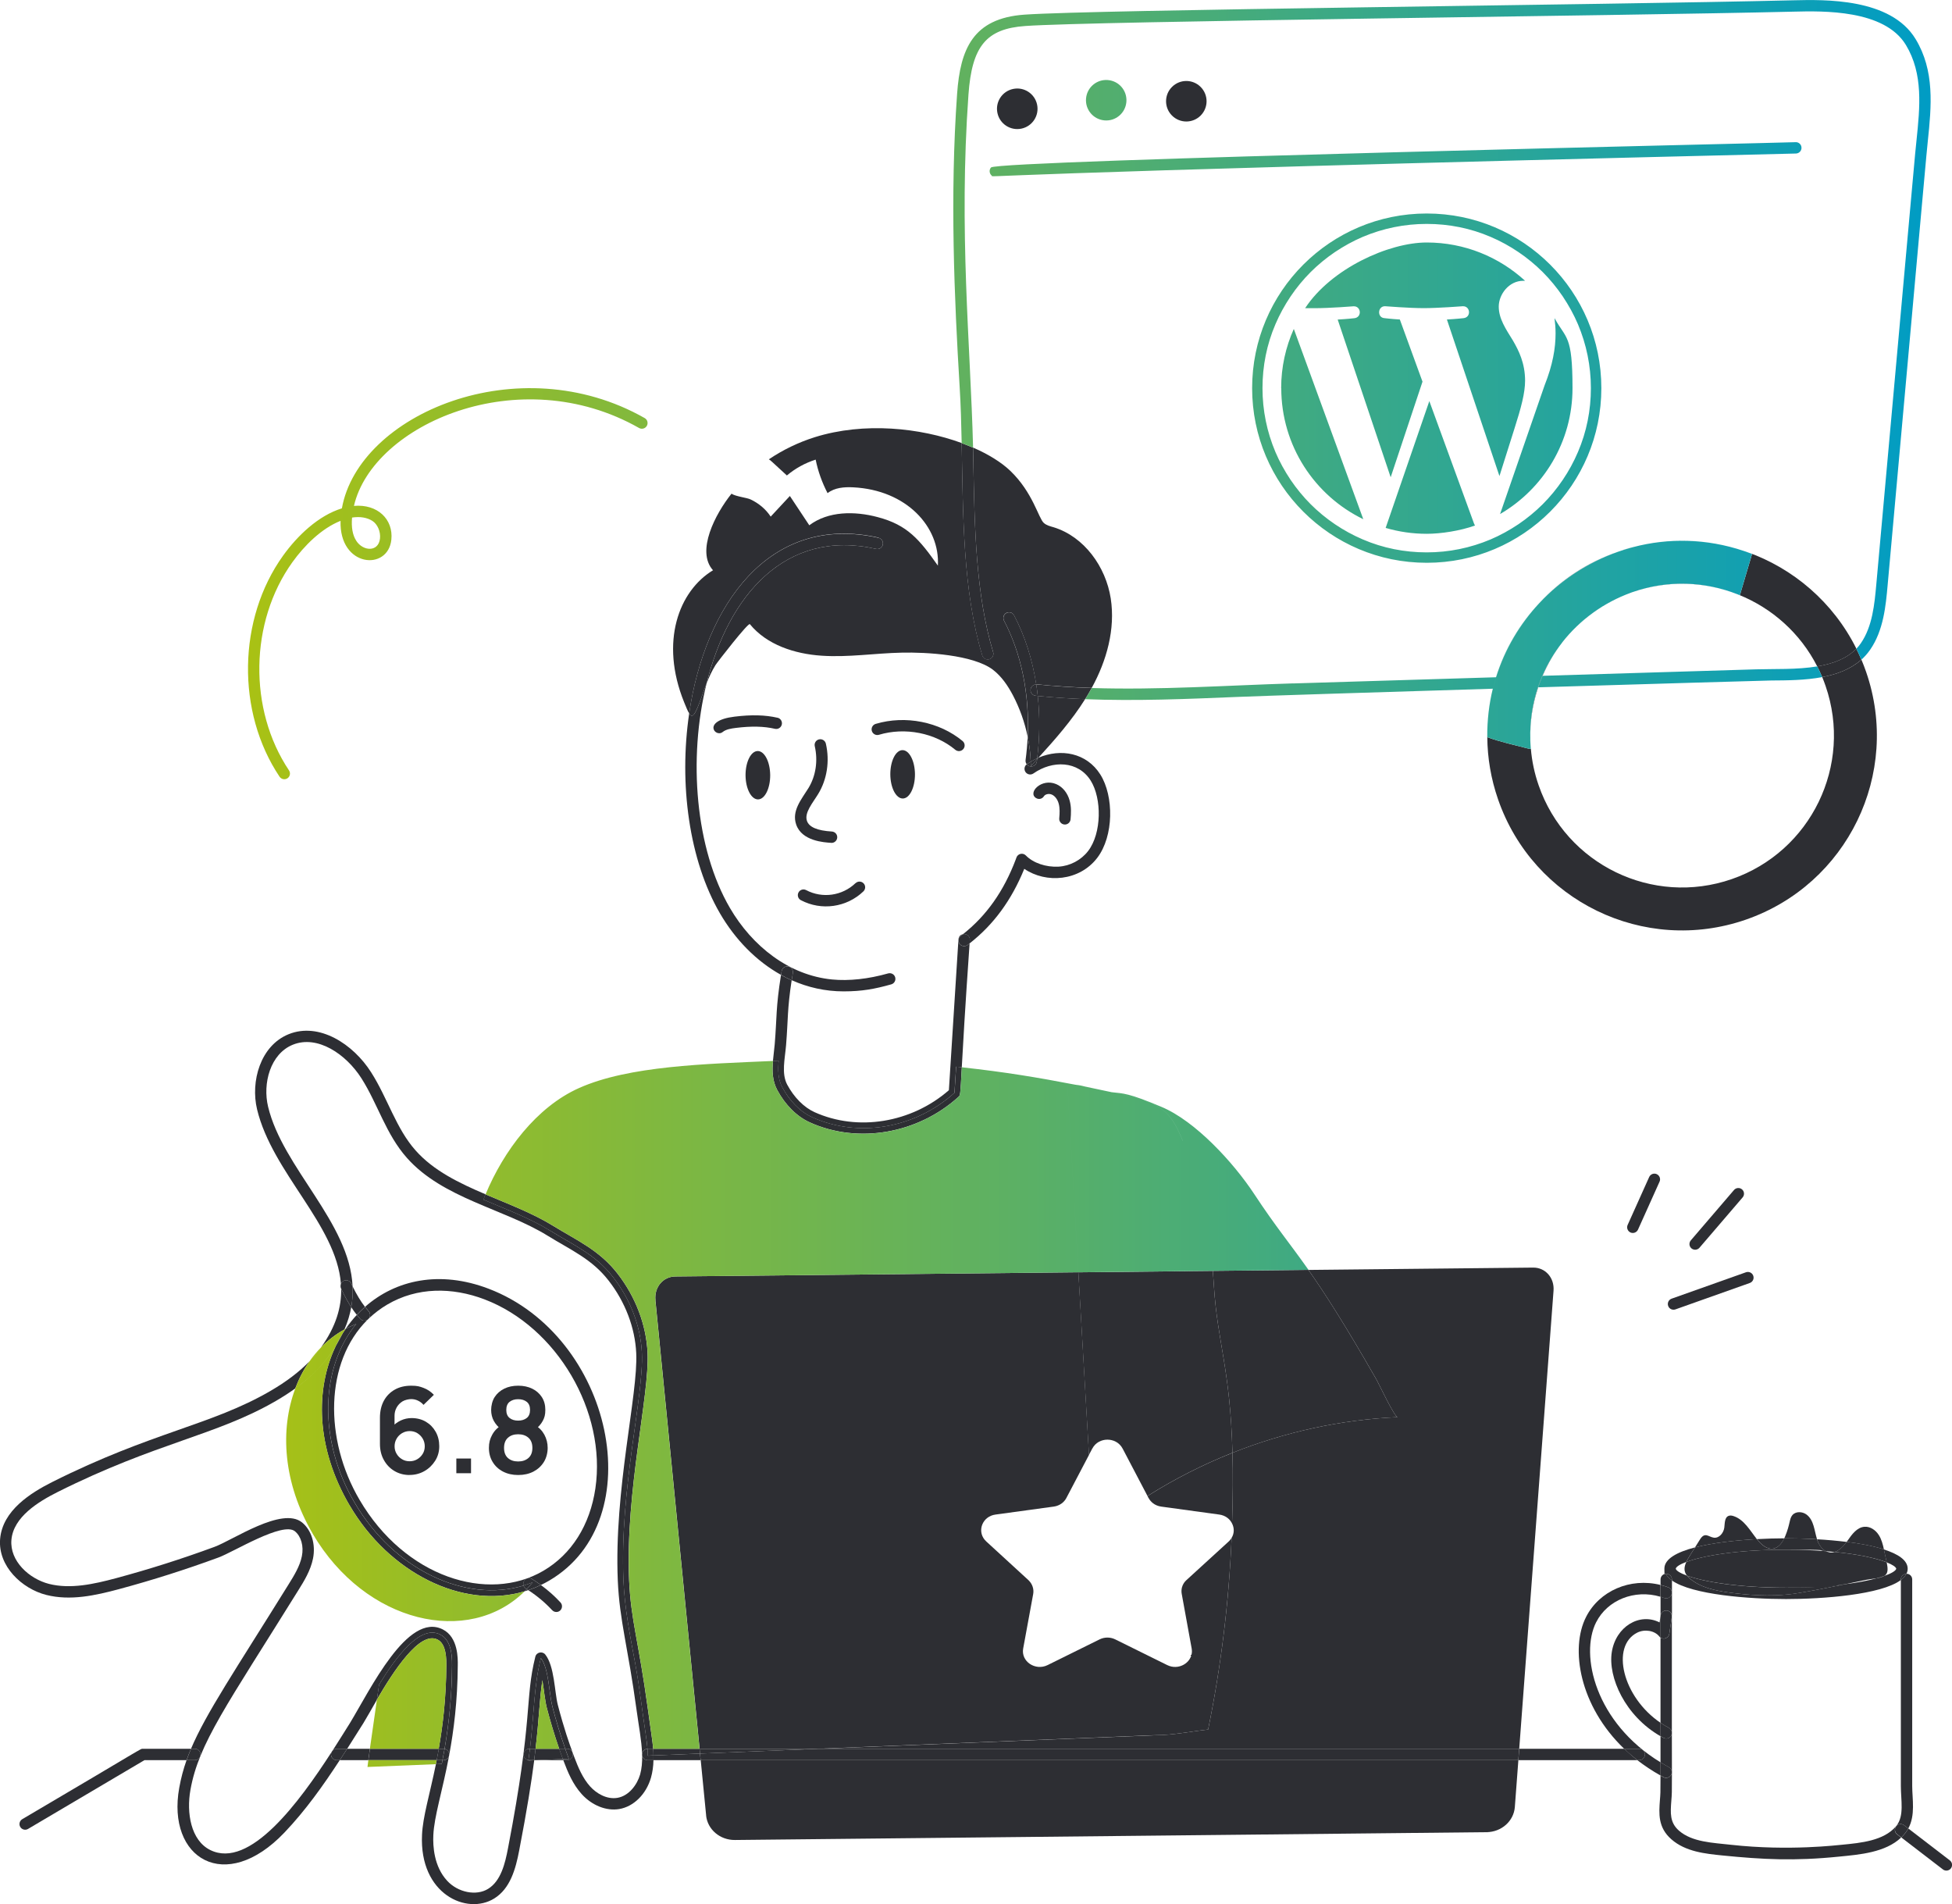
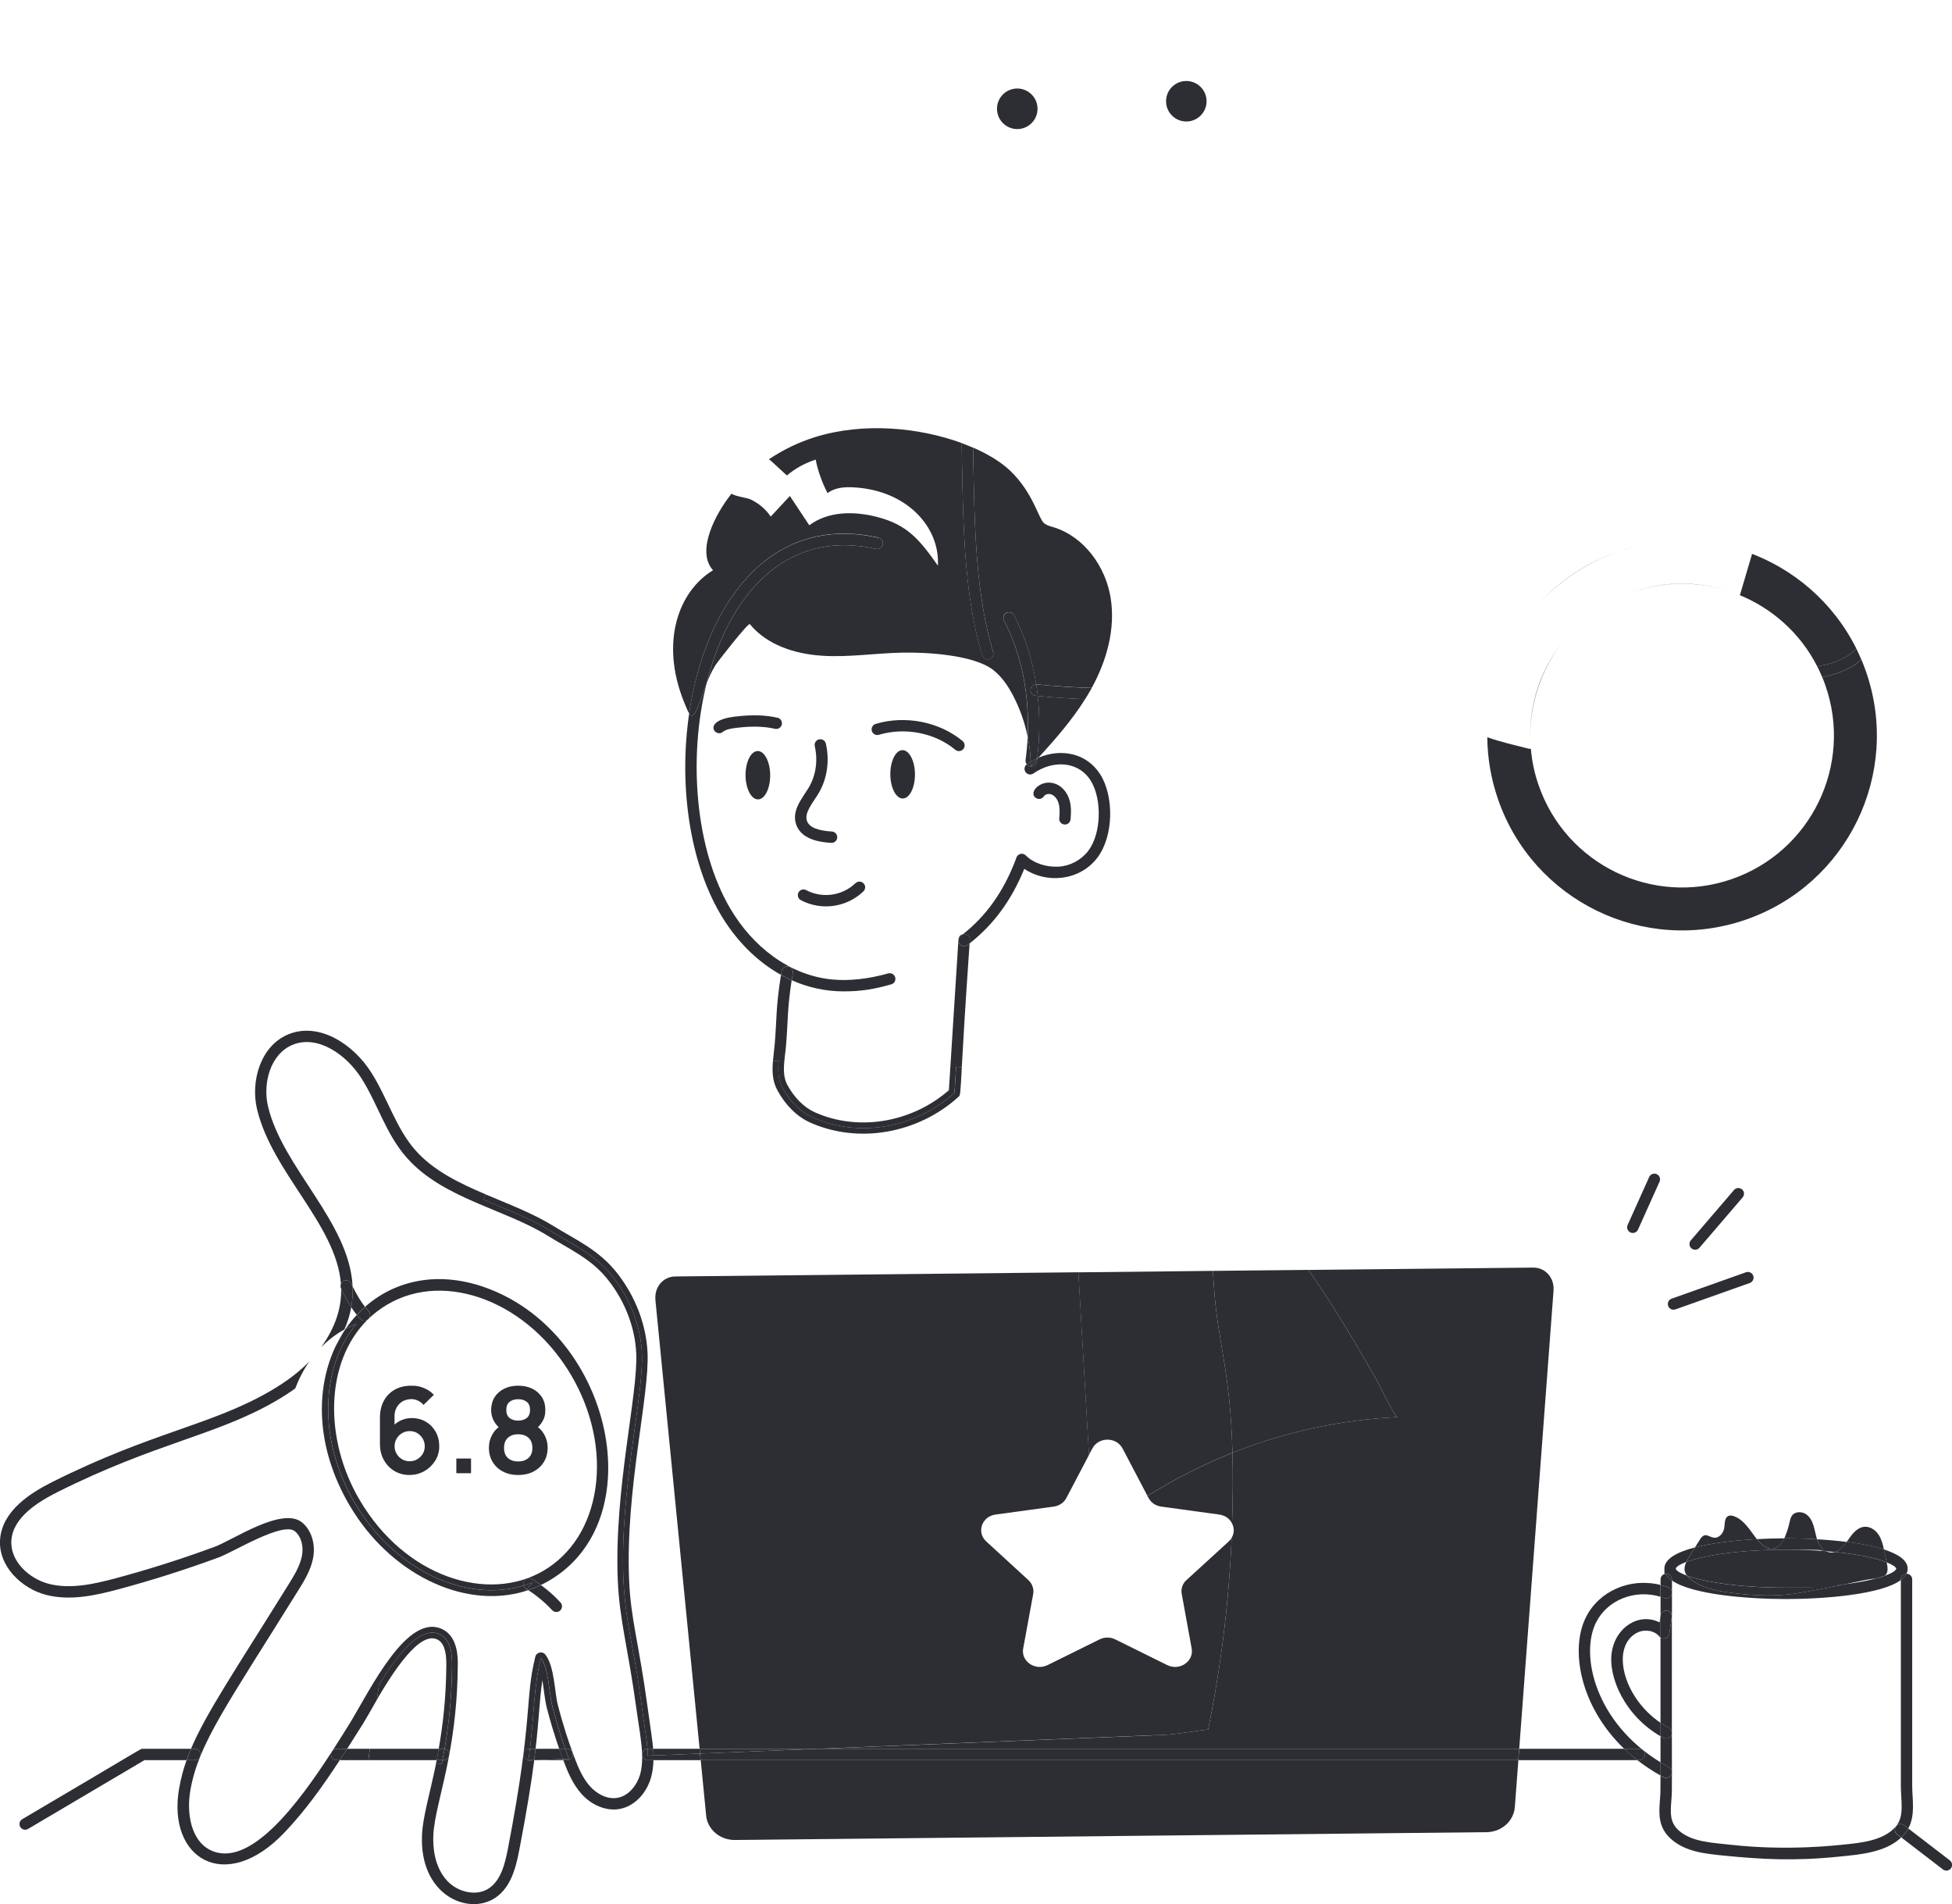
<svg xmlns="http://www.w3.org/2000/svg" id="Layer_1" version="1.1" viewBox="0 0 3919.5 3822.5">
  <defs>
    <style>
      .st0 {
        fill: none;
      }

      .st1 {
        fill: #2d2e33;
      }

      .st2 {
        fill: url(#Naamloos_verloop_5);
      }
    </style>
    <linearGradient id="Naamloos_verloop_5" data-name="Naamloos verloop 5" x1="497.9" y1="1773.6" x2="3876.5" y2="1773.6" gradientUnits="userSpaceOnUse">
      <stop offset="0" stop-color="#a9c114" />
      <stop offset="1" stop-color="#009cc4" />
    </linearGradient>
  </defs>
  <g>
    <path class="st1" d="M822.4,2961.1c-11.2,0-21.3-2.7-30.3-8s-16.1-12.7-21.3-22.1c-5.3-9.4-7.9-20.2-7.9-32.4v-52.4c0-13.1,2.6-24.4,7.8-34.1,5.2-9.6,12.6-17.1,22-22.4,9.4-5.3,20.4-7.9,32.9-7.9s16.9,1.5,24.8,4.4c7.8,2.9,14.8,7.6,20.8,13.9l-20.8,20.2c-3-3.6-6.7-6.4-11.1-8.5-4.3-2.1-8.9-3.1-13.7-3.1s-12.6,1.6-17.6,4.7c-5,3.2-8.9,7.3-11.7,12.4-2.8,5.1-4.1,10.6-4.1,16.4v28.6l-5.3-5.7c4.9-5.7,10.9-10.2,17.8-13.5,6.9-3.2,14.2-4.8,21.8-4.8,10.8,0,20.4,2.5,28.7,7.4,8.3,4.9,14.8,11.6,19.6,20.1,4.8,8.5,7.2,18.2,7.2,29s-2.7,20.5-8.2,29.2c-5.5,8.7-12.7,15.7-21.7,20.8-9,5.1-18.9,7.7-29.8,7.7ZM822.4,2933.5c5.6,0,10.7-1.3,15.3-4,4.6-2.7,8.3-6.3,11.1-10.9,2.8-4.6,4.1-9.7,4.1-15.2s-1.4-10.7-4.1-15.3c-2.7-4.6-6.4-8.3-10.9-11.1-4.6-2.8-9.7-4.1-15.2-4.1s-10.7,1.4-15.3,4.1c-4.6,2.8-8.3,6.4-11,11.1-2.7,4.6-4.1,9.7-4.1,15.3s1.3,10.4,4,15c2.7,4.6,6.3,8.3,10.9,11,4.6,2.8,9.7,4.1,15.2,4.1Z" />
    <path class="st1" d="M916.3,2957.5v-29.5h29.5v29.5h-29.5Z" />
    <path class="st1" d="M1040.4,2961.1c-11.4,0-21.5-2.3-30.4-6.9s-15.8-11-20.8-19.3c-5-8.2-7.5-17.6-7.5-28.2s2.2-18.3,6.6-26.4c4.4-8.1,10.8-14.6,19.3-19.5l-.6,9.2c-6.6-5-11.7-10.8-15.4-17.4-3.6-6.6-5.4-14-5.4-22.2s2.3-18.5,7-25.7c4.7-7.3,11.1-12.9,19.2-16.9,8.1-4,17.5-6,28.1-6s20,2,28.2,6c8.2,4,14.6,9.7,19.3,16.9,4.7,7.3,7,15.8,7,25.7s-1.7,15.6-5.2,22.1c-3.5,6.5-8.7,12.4-15.7,17.7v-9.3c8.2,4.7,14.5,11.1,19,19.3,4.4,8.2,6.6,17,6.6,26.5s-2.5,20-7.6,28.2c-5.1,8.2-12,14.6-20.9,19.3-8.9,4.6-19.1,6.9-30.6,6.9ZM1040.4,2933.9c8.5,0,15.3-2.3,20.6-6.9,5.3-4.6,8-11.4,8-20.3s-2.6-15.7-7.9-20.4-12.2-7-20.7-7-15.3,2.3-20.5,7c-5.2,4.7-7.8,11.5-7.8,20.4s2.6,15.7,7.8,20.3c5.2,4.6,12,6.9,20.5,6.9ZM1040.4,2851.9c7.1,0,12.9-1.8,17.3-5.3,4.4-3.5,6.6-8.9,6.6-16.2s-2.2-12.7-6.6-16.2c-4.4-3.5-10.2-5.3-17.3-5.3s-12.7,1.8-17.2,5.3c-4.4,3.5-6.6,9-6.6,16.2s2.2,12.7,6.6,16.2c4.4,3.5,10.1,5.3,17.2,5.3Z" />
  </g>
  <g>
-     <path class="st0" d="M3357.1,3172.7c0,25.3,0,49,0,71.3,0,.4,0,.8,0,1.2-.3,373.9,1.1,341.6-1.1,370-1.8,24.3-3.3,43.5,15.3,59.8,26.6,23.3,68.4,24.4,104.3,28.4,117.4,13.2,217.9.3,222.6,0,39.3-3.9,83.9-8.3,108.6-36.6l1.3-1.6c15.9-20.3,8.8-50.8,8.8-80.1v-413.4c-39.6,29.6-156.1,38.2-230.5,38.2s-188.4-8.4-229.2-37.3Z" />
    <path class="st0" d="M3331.7,3285.2c-9.3-11.8-29.1-15.2-44.3-7.7-53.9,27.2-29.6,129.5,46.8,181.1,0-42.3,0-97.8,0-171-.9-.6-1.8-1.4-2.5-2.4Z" />
    <path class="st0" d="M3786.5,3161.3c-.8.9-1.8,1.6-2.9,2.3,14.9-5.2,23.2-10.4,24.2-14.5-.9-3.6-7.4-8.1-19.2-12.7,2.3,11.5,2.9,19.9-2,25Z" />
    <path class="st0" d="M716.5,2639.6c-3.8-4.8-7.5-9.9-11.1-15.4-2.6,14.6-7.1,29.5-13.7,44.8.8-.4,1.6-.9,2.4-1.3,6.8-10,14.3-19.3,22.4-28Z" />
    <path class="st0" d="M3236.4,3316.5c8.3-51.5,56.1-79.7,95.9-59.5l2-13c0-12.4,0-25.2,0-38.4-52.5-15.7-106.7,6.7-129.1,51-33.5,65.9-1.5,202.1,129.2,281.5,0-14,0-31.1,0-52.5-71.3-40.7-105.9-118.6-97.9-169Z" />
    <path class="st0" d="M3683.9,3115.5c-5.7-.6-11.5-1.1-17.6-1.6,2.4,1.2,4.9,2.1,7.6,2.4,3.5.5,6.8,0,10-.9Z" />
    <path class="st0" d="M3704.9,3180.2c25.5-3.3,46.4-7.4,62.6-11.7-7.1,1.2-14.4,1.7-19.1,2.7-9.9,2.1-25.6,5.4-43.5,9Z" />
    <path class="st0" d="M3386,3135.7c-13.1,4.9-20.2,9.7-21.1,13.5.9,3.9,8.5,8.9,22.4,13.9-6.7-8.5-6.1-17.2-1.3-27.4Z" />
    <path class="st0" d="M3491.4,1194c-.5-.2-1.1-.4-1.6-.7-65.4-25.9-139.9-29.4-211.4-4.8-.5.2-1.1.4-1.6.6-.7.2-1.4.5-2.1.8-54.2,19.7-102.3,54.5-137.9,99.8-16,20.6-29.2,43.2-39.4,67l428.6-13c36.4-1.1,82,.9,122.9-5.9-34.2-67-91-117-157.5-143.8Z" />
    <path class="st0" d="M2306.4,3007.5c0,0-.1-.2-.2-.3.2.3.2.3,0,0-1.2-2.1-1.8-3.6-2.2-4h0s0,0,0,0l-50-95.3c0,0,0-.1,0-.2-1.6-2.9-3.5-5.5-5.7-7.7-8.2-8.3-20.3-11.4-31.3-9.3-9.6,1.8-18.5,7.5-23.6,17.1l-.2.3c-4.1,7.7-44.2,84.2-51.1,97.2l-1,1.9c-4.9,9.4-14.5,15.8-25.4,17.4l-116.9,16c-25.8,3.4-37.2,31.7-22,50.4,1,1.3,2.2,2.5,3.4,3.6l84.5,77.5c.5.5,1,.9,1.4,1.4,6.9,7.2,10,17,8.3,26.6l-20.1,109.4c-2.4,12.9,3.7,24.3,13.4,30.9,9.7,6.6,23.2,8.5,35.6,2.4l104.4-51.6c9.9-4.9,21.6-4.9,31.5,0l104.4,51.6c22.5,11.2,48.4-4.1,49.5-26.4.1-2.3,0-4.6-.5-7l-19.9-109.3c-1.7-9.1.9-18.2,6.8-25.3.2-.3.5-.6.8-.8.2-.2.4-.4.6-.6.5-.5.9-1,1.4-1.4l84.6-77.3c.6-.6,1.2-1.2,1.7-1.7,1.7-1.8,3.1-3.6,4.2-5.6h0s0,0,0,0c5.6-9.1,5.5-19.9.9-28.9-4.3-9.1-13.4-16.3-25.6-18l-116.7-16s0,0,0,0c-7.2-1-12.5-3.7-16.5-6.8-3.6-2.7-6.5-6.2-8.7-10.2Z" />
    <path class="st0" d="M3088.6,1379.8c-11.3,33.6-16.8,69.3-15.8,105.4.2,6,.5,12.1,1.1,18.3,0,0,0,0,0,0,2.1,24.4,7.3,49,15.6,73.1,55.1,159.1,228.8,243.4,387.8,188.3,159.1-55.1,243.4-228.8,188.3-387.9-2.1-6-4.3-11.8-6.7-17.6-33.7,6.3-69.9,6.6-102.5,6.8-10,0-229,6.5-467.8,13.7Z" />
    <path class="st0" d="M729.8,3458.8c-10.9,17.3-21.7,34.6-32.8,51.9h45.7c3.4-24.1,8.3-58.5,14.1-98.6-11.9,20.3-21.4,37.7-27,46.7Z" />
    <path class="st0" d="M3048.9,506c-17.4-11.8-36.4-22.2-55.9-30.5-40.5-17.4-83.7-26-128.3-26s-87.8,8.9-128.3,26c-19.5,8.3-38.1,18.6-55.9,30.5-17.4,11.8-34,25.4-48.8,40.2s-28.4,31.3-40.2,48.8-22.2,36.4-30.5,55.9c-17.4,40.5-26,83.7-26,128.3s8.9,87.8,26,128.3c8.3,19.5,18.6,38.1,30.5,55.9,11.8,17.4,25.4,34,40.2,48.8s31.3,28.4,48.8,40.2c17.4,11.8,36.4,22.2,55.9,30.5,40.5,17.4,83.7,26,128.3,26s87.8-8.9,128.3-26c19.5-8.3,38.1-18.6,55.9-30.5,17.4-11.8,34-25.4,48.8-40.2s28.4-31.3,40.2-48.8c11.8-17.4,22.2-36.4,30.5-55.9,17.4-40.5,26-83.7,26-128.3s-8.9-87.8-26-128.3c-8.3-19.5-18.6-38.1-30.5-55.9-11.8-17.4-25.4-34-40.2-48.8s-31.3-28.4-48.8-40.2ZM2572.7,779.2h-.3c0-42.3,9.2-82.5,25.4-118.8l139.5,382c-97.6-47.3-164.7-147.5-164.7-263.1ZM2864.8,1071.6c-28.7,0-56.2-4.1-82.5-11.8l87.7-254.6-.2-.6h.3v.6c0,0,89.6,245.7,89.6,245.7.6,1.5,1.2,3,2.1,4.1-30.2,10.6-68.3,16.6-97,16.6ZM2905,641.4c17.4-.9,33.4-2.7,33.4-2.7,16-1.8,13.9-24.8-1.8-23.9,0,0-49.4,3.8-78.1,3.8s-76.9-3.8-76.9-3.8c-15.7-1.2-17.4,23.1-1.8,23.9,0,0,15.1,1.8,30.7,2.7l45.5,124.8-63.9,191.9-106.4-316.6c17.4-.9,33.4-2.7,33.4-2.7,16-1.8,13.9-24.8-1.8-23.9,0,0-47.6,3.8-78.1,3.8h-18.9c52.3-79.5,167.9-131.9,244.2-131.9s145.5,29.3,197.5,76.9c7.3,0,9.7,0,9.7,0,0,0-2.4,0-9.7,0h-3.8c-28.7,0-49.1,27.5-49.1,51.7s13.9,44.6,28.7,68.6c11.2,19.5,24.2,44.6,24.2,80.7l-.3-.3v-.6c0,25.1-8,54.7-21.3,96.4l-30.2,95.5-105.5-314.3ZM3121.4,639.1h.3c22.8,41.7,35.8,32.2,35.8,140.1s-58.5,202.2-145.5,252.8l89.3-258.1c16.6-41.7,22.2-75.1,22.2-104.7s-.9-21-2.1-30.2Z" />
    <path class="st0" d="M2596.6,1371.9l407.3-12.4c17.7-56.9,48-107.5,87.1-149.2,42.1-45.4,95.7-81.4,158.4-103.1,8.6-3,17.3-5.7,26-8,.5-.1.9-.3,1.4-.4.9-.2,1.8-.5,2.6-.7,70.4-18.5,146.9-17.6,221.9,7.7,1.5.5,3,1,4.5,1.5.3,0,.6.2.8.3,93.9,33,174.3,101.3,220.7,194.5,3.2-3.3,6.2-6.9,8.9-10.9,23.5-34,27.5-78.7,31.1-118.2,83.4-922.5,76.4-850.2,80.7-891.1,6.9-66.8,13.9-133.7-21.3-191.9-43.1-71.2-166.4-68.3-225.5-66.8-353.1,8.5-1404.6,19-1542.7,28.8-78.3,5.5-107.1,40.3-114.1,137.8-19.6,275.2,3.9,499.8,9.3,708.7,31.2,13.6,57,29.6,74.7,46.6,45.6,43.7,56.6,95,67.3,104.6,5.5,5,12.9,6.8,19.9,8.8,61.5,19,104.7,79.3,114.6,142.9,9.6,61.7-8.1,124.8-38.2,179.6,134.7,4.4,272.4-5.3,404.4-9.3ZM2864.8,1129.8c-193.6,0-350.6-157-350.6-350.6s157-350.6,350.6-350.6,350.6,157,350.6,350.6-157,350.6-350.6,350.6ZM2353.3,174.5c15.9-15.9,41.6-15.9,57.5,0,15.9,15.9,15.9,41.6,0,57.5-15.9,15.9-41.6,15.9-57.5,0-15.9-15.9-15.9-41.6,0-57.5ZM2180.7,197.8c1.9-22.4,21.5-39,43.9-37.1s39,21.5,37.1,43.9c-1.9,22.4-21.5,39-43.9,37.1-22.4-1.9-39-21.5-37.1-43.9ZM2034.1,178.6c22-4.7,43.6,9.3,48.3,31.3,4.7,22-9.3,43.6-31.3,48.3-22,4.7-43.6-9.3-48.3-31.3-4.7-22,9.3-43.6,31.3-48.3ZM1991.1,352.3c-4.8-4.1-5.3-11.3-1.2-16.1,12.6-14.6,1603.4-49.8,1616.5-50.8-.2,0-.3,0-.5,0,.5,0,.7,0,.5,0,6,.2,10.8,5.1,10.9,11.1.1,6.3-4.8,11.5-11.1,11.7-1716.2,41.4-1608.7,49.6-1615.1,44.1Z" />
    <path class="st0" d="M1240.5,3173.1c-7.8-182.9,41-373.6,37-456.8-2.4-50.8-22-102.4-55.2-145.2-33.8-43.7-75.2-61.1-123-90.6-87-53.9-210.1-74.7-282.2-156-42.2-47.4-58.5-108.1-91.3-159.7-31-48.7-88.3-87.6-137.9-67.5-45.4,18.5-60.9,77.7-49.6,124.4,29.5,123.1,163.7,232.1,169.7,360.7,8.2,16.7,16.2,30.1,24.9,41.2,61.2-54,149.6-73.9,248.1-36.4,249.3,95,328.8,464.4,121.8,585.9h0c-5.5,3.2-11.1,6.2-16.7,8.9,14.5,10.6,27.7,22.3,39.4,35,4.3,4.6,4,11.9-.7,16.1-4.6,4.2-11.8,4-16.1-.7-13.8-15-29.9-28.5-47.9-40.2-2.5.8-4.9,1.6-7.4,2.3-112,111-319.5,65-425.6-115.7-59.6-101.8-66.2-209-34.9-291.6-11.8,8.5-24.6,16.8-38.5,24.9-120.7,70-239.3,83.2-439.3,183.4-37.7,19-88.3,49.7-92.1,95.9-3.5,42.2,35.6,78,75.5,88.2,43.2,10.9,90.1.4,134.3-11.4,66.6-17.9,133.3-39.1,198.1-63,37.1-13.7,135.6-81.4,175.7-49,19.1,15.6,27.7,44,22,72.5-4.9,24.2-18.1,45.5-29.8,64.2-143.3,230.5-199.6,306.5-216.3,400.1-8.4,46.1.7,101.4,39.7,120.8,79.2,39.3,178.5-95.7,243.5-196.3.5-1.1,1.2-2.2,2-3.1,13.3-20.7,25.2-39.8,35-55.5,40.8-67.2,115.7-223.7,186.4-187.9,30.9,15.6,30.3,58.3,30.1,72.3-.5,71.8-8.1,130.7-17.2,179.6,0,.9-.2,1.7-.5,2.5-13.4,71.2-29.8,121.1-31.5,158.9-1,21.8,1.2,62.5,27.7,91.2,21.8,23.7,58.7,30.9,82.4,16.2,25.5-15.8,34-50.5,39.9-81.8,51-264.4,33.3-298,54.8-384.1,2.3-9.2,14.1-11.7,20-4.4,18.5,23.1,18.7,75.4,25.1,100.8,12.6,48.6,24,80.3,29.6,95.3,0,.2.1.3.2.5,1.7,4.7,2.9,7.7,3.3,9,0,0,0,0,0,0,7.9,20.9,16.9,42.8,32.1,59.5,12.1,13.3,32.7,26.3,54.5,22.7,23.3-4,39.7-26.4,45.7-46.8,3.4-11.8,4.4-24.8,4.1-38.5,0-.6-.2-1.2-.2-1.8s0-.9,0-1.3c-1-27.2-6.9-57.2-11-87.3-17.5-128.3-34.2-179.2-37.8-260.4Z" />
    <path class="st0" d="M2039.6,1725.2l1.4-3.9c2.9-7.8,13-10.2,18.9-4,14.6,15.1,40.4,23.8,65.6,22.4,23.1-1.3,45.3-13.1,59.4-31.4,27.4-35.6,27.7-105.5,5.1-141.4-25.2-40-76.7-41.1-114.9-14.3-5.2,3.6-12.3,2.4-15.9-2.8-3.5-5-2.4-11.9,2.4-15.6-1.8-2.3-2.7-5.4-2.3-8.5,2.1-15.7,3.5-31.4,4.2-47-5.9-28.8-15.8-56.8-29.5-82.8-10.2-19.3-22.8-38.1-40.3-51.4-39.7-30-134-35.5-183.1-34.2-53.7,1.1-107.5,9.7-161,6.1-53.7-3.7-109.7-21.6-143.8-63.3-3-3.8-64.2,74.7-69.1,82.3-7.5,12-12.9,24-17.6,36.2-37.7,151.7-22.4,332.5,46.6,451,45,77.3,119.1,135.4,205.2,143.8,34,3.3,72.9-.9,112.7-12.2,6.1-1.7,12.4,1.8,14.1,7.9,1.7,6.1-1.8,12.4-7.9,14.1-33,9.4-65.6,14.1-95.7,14.1s-71.9-8-104.2-22.4c-9,58.9-7,76.5-11.2,130.1-2.4,28.3-9.6,57.1,2.3,79.4,13.6,25.4,33.6,45.5,54.7,55.1,86.9,39.3,194.7,21.5,269.9-44,.1-1.7,19.1-301,19.2-302.7.4-6.1,4.4-9.5,8.9-10.4,47.2-37.1,82-86.3,106.1-150.2ZM2121.1,1574.2c12.7,5.5,22.5,17.6,26.8,33,3.5,12.8,3,25.7,1.8,37.7-.6,6.4-6.3,10.9-12.4,10.3-6.3-.6-10.9-6.2-10.3-12.4.9-9.9,1.4-20.3-1.1-29.5-2.4-8.6-7.6-15.4-13.9-18.2-5.7-2.4-13.1-.9-15.8,3.4-3.4,5.3-10.4,6.9-15.7,3.6-17.6-11.1,11.2-40.7,40.7-27.9ZM1522.1,1604.7c-13.7,0-24.9-21.6-25-48.4-.2-26.8,10.8-48.6,24.5-48.7,13.7,0,24.9,21.6,25,48.4.2,26.8-10.8,48.6-24.5,48.7ZM1569.8,1454.5c-1.4,6.1-7.6,10-13.7,8.6-22.2-5.1-47.1-5.7-78.6-1.8-9.7,1.2-19.7,2.8-26.4,8.2-14.9,11.9-42.6-22.7,23.7-30.8,34.2-4.2,61.7-3.5,86.5,2.2,6.2,1.4,10,7.5,8.6,13.7ZM1623.4,1582.1c14.8-24.1,19.4-54.8,12.7-84.1-1.4-6.1,2.4-12.3,8.6-13.7,6.1-1.4,12.2,2.4,13.7,8.6,8,35.1,2.4,71.9-15.5,101.1-11,17.9-28.1,37.6-22.5,53.9,4.3,12.6,20.7,19.5,50.1,21.4,6.3.4,11.1,5.8,10.7,12.1-.4,6.3-5.9,11.1-12.1,10.7-14.6-.9-58.9-3.6-70.3-36.7-9.5-27.6,10.8-50.7,24.6-73.2ZM1733.7,1789.4c-33.5,32.3-84.3,39.5-125.6,17.7-5.6-2.9-7.7-9.8-4.8-15.4,2.9-5.6,9.8-7.7,15.4-4.8,32.5,17.2,72.6,11.5,99.1-14,4.5-4.3,11.8-4.2,16.1.3,4.4,4.5,4.2,11.8-.3,16.1ZM1812.8,1602.9c-13.7,0-24.9-21.6-25-48.4-.2-26.8,10.8-48.6,24.5-48.7,13.7,0,24.9,21.6,25,48.4.2,26.8-10.8,48.6-24.5,48.7ZM1934.3,1503.8c-4.1,4.9-11.3,5.5-16.1,1.5-40.8-34-101.1-45.8-153.4-30.1-6,1.8-12.4-1.6-14.2-7.7-1.8-6,1.6-12.4,7.7-14.2,59.5-17.8,128-4.3,174.6,34.5,4.8,4,5.5,11.2,1.5,16.1Z" />
    <path class="st0" d="M721.9,3010.8c91.3,155.8,258.3,207.7,369.3,142.5,56.4-33.1,93.5-91.8,104.3-165.3,22.6-153.9-77.1-324.1-222.6-379.5-65.2-24.8-135.3-24.8-195.1,10.3-13.6,8-25.9,17.3-36.8,27.7-.5.7-1,1.3-1.7,1.9-.4.4-.8.7-1.2,1-85.7,84.8-87.7,239.8-16.2,361.5Z" />
    <path class="st0" d="M763,1081c1.5-13.9-5-28.7-15.3-35.3-10.9-6.9-25-9.1-40.8-6.7-1.7,19.7,1.1,35.3,8.4,46.5,13.8,21.4,44.7,23.1,47.7-4.6Z" />
    <path class="st1" d="M2051.1,258.2c22-4.7,36-26.3,31.3-48.3-4.7-22-26.3-36-48.3-31.3-22,4.7-36,26.3-31.3,48.3,4.7,22,26.3,36,48.3,31.3Z" />
    <path class="st1" d="M2410.8,232c15.9-15.9,15.9-41.6,0-57.5-15.9-15.9-41.6-15.9-57.5,0-15.9,15.9-15.9,41.6,0,57.5,15.9,15.9,41.6,15.9,57.5,0Z" />
    <path class="st1" d="M1289.4,3523.9c0-1,0-2.1,0-3.1,0,.4,0,.8,0,1.3,0,.6,0,1.2.2,1.8Z" />
    <path class="st1" d="M3050.5,3510.7l-1.7,22.8h239c-9.4-7.3-18.2-15-26.4-22.8h-210.9Z" />
-     <path class="st1" d="M1312.2,3524.1c0,.1,0,.2,0,.3.1,3.1.1,6.1,0,9.1h94.6c-.4-4.4-.9-8.8-1.3-13.2-30.1,1.2-61.3,2.5-93.4,3.8Z" />
+     <path class="st1" d="M1312.2,3524.1c0,.1,0,.2,0,.3.1,3.1.1,6.1,0,9.1h94.6c-.4-4.4-.9-8.8-1.3-13.2-30.1,1.2-61.3,2.5-93.4,3.8" />
    <path class="st1" d="M1311.6,3510.7c.3,4.4.5,8.6.6,13.4,32.1-1.3,63.3-2.6,93.4-3.8-.3-3.2-.6-6.4-.9-9.6h-93Z" />
    <path class="st1" d="M697,3510.7c-4.9,7.6-9.8,15.2-14.7,22.8h57.3c.8-5.9,1.9-13.6,3.1-22.8h-45.7Z" />
    <path class="st1" d="M901.5,3525.5c.3-.8.4-1.6.5-2.5-.2.8-.3,1.7-.5,2.5Z" />
    <path class="st1" d="M667.6,3514.5c-.8.9-1.5,1.9-2,3.1.7-1,1.3-2.1,2-3.1Z" />
    <path class="st1" d="M881.1,3510.7h-138.3c-1.3,9.2-2.3,16.9-3.1,22.8h137.2c1.5-7.4,2.9-15,4.3-22.8Z" />
    <path class="st1" d="M287,3510.7c-5.9,0,8-5.9-242.3,141.3-5.4,3.2-7.2,10.2-4,15.6,3.2,5.4,10.2,7.2,15.6,4l233.8-138.1h84.5c2.7-7.5,5.6-15.1,8.9-22.8h-96.5Z" />
    <path class="st1" d="M1076.4,3533.5h54.6c-.3-.7-.5-1.4-.8-2.1l-53.8,2.1Z" />
    <path class="st1" d="M1149.7,3518.1c0-.2-.1-.3-.2-.5,0,.2.1.3.2.5Z" />
    <path class="st1" d="M1122.8,3510.7h-47.4c-.8,7.2-1.8,14.8-2.8,22.8h3.9l53.8-2.1c-2.5-6.8-5-13.7-7.4-20.7Z" />
    <path class="st1" d="M3915.1,3734.7l-83.3-64c-1.6,3-3.5,5.9-5.7,8.7-2.6,3.3-5.4,6.4-8.4,9.3l83.6,64.2c5.1,3.9,12.2,2.8,16-2.1,3.8-5,2.9-12.2-2.1-16Z" />
    <path class="st1" d="M1061.2,3533.4c-5.6-.8-9.8-5.5-9.8-11.3s5.1-11.4,11.4-11.4h1.4c8.4-70.7,7.8-126.3,21.8-182.1,16,19.9,16.4,70.8,23,96.5,7.5,29,16.2,57.4,26,85.5h4.1c4.7,0,8.8,2.9,10.5,7-5.6-15-17-46.7-29.6-95.3-6.5-25.4-6.6-77.7-25.1-100.8-5.8-7.3-17.7-4.8-20,4.4-21.5,86.1-3.8,119.7-54.8,384.1-5.9,31.3-14.4,66-39.9,81.8-23.7,14.8-60.6,7.5-82.4-16.2-26.5-28.7-28.7-69.4-27.7-91.2,1.6-37.8,18-87.7,31.5-158.9-1.4,4.6-5.8,8-10.9,8h-2.1c-.5,2.5-1,5.1-1.5,7.6l-11.8.5c-12.6,61.4-26.4,106-27.9,141.8-5.7,119.4,90.3,161.8,145,127.8,31.8-19.7,42.9-58.2,50.2-96.9,15.5-80.3,24.5-137.2,30.1-180.6l-11.5.5c0-.2,0-.5.1-.7Z" />
    <path class="st1" d="M664.7,3522.1c0-1.6.3-3.1.9-4.5-65,100.6-164.3,235.6-243.5,196.3-39-19.4-48-74.7-39.7-120.8,16.7-93.6,73-169.6,216.3-400.1,11.7-18.7,24.9-40,29.8-64.2,5.7-28.5-2.9-56.9-22-72.5-40.1-32.4-138.6,35.3-175.7,49-64.8,23.9-131.5,45.1-198.1,63-44.2,11.8-91.1,22.3-134.3,11.4-39.9-10.2-79-45.9-75.5-88.2,3.8-46.2,54.4-76.9,92.1-95.9,200-100.2,318.7-113.4,439.3-183.4,13.9-8.1,26.7-16.3,38.5-24.9,7.5-19.7,17.1-38.1,28.7-54.6-20.5,21.3-46.5,41-78.6,59.7-119.2,69.2-237.2,82-438.1,182.8-42.6,21.5-99.8,56.8-104.6,114.4-4.5,54.3,43.5,99.7,92.6,112.2,48.6,12.3,98.7,1.1,145.8-11.5,67.3-18.1,134.6-39.5,200.1-63.6,30.8-11.3,128.8-72.5,153.4-52.7,12.6,10.3,18.1,30,14,50.2-4.1,20.2-15.6,38.7-26.8,56.7-107.2,172.5-165.3,257.9-195.8,329.8h7.7c6.3,0,11.4,5.1,11.4,11.4s-5.1,11.4-11.4,11.4h-16.6c-6.5,18.4-11.3,36.5-14.7,55.5-25.7,141.9,92.4,214.8,211.3,89.8,42.1-44.2,77.6-94.1,111-145.3h-6.2c-6.3,0-11.4-5.1-11.4-11.4Z" />
    <path class="st1" d="M691.6,2668.9c6.6-15.2,11.1-30.2,13.7-44.8-7-10.6-13.6-22.8-20.3-37,.8,37.2-10.4,76-40.2,117.5,13.9-14.1,29.5-26.2,46.8-35.7Z" />
    <path class="st1" d="M690.1,2571.2c5.7-2.7,12.5-.2,15.2,5.5.9,1.9,1.8,3.8,2.7,5.7-6.1-128.7-140.2-237.6-169.7-360.7-11.2-46.6,4.3-105.9,49.6-124.4,49.6-20.1,106.9,18.8,137.9,67.5,32.8,51.6,49.1,112.3,91.3,159.7,72.1,81.4,195.1,102.2,282.2,156,47.8,29.5,89.2,46.9,123,90.6,33.2,42.8,52.8,94.3,55.2,145.2,4,83.1-44.8,273.8-37,456.8,3.6,81.2,20.3,132.1,37.8,260.4,4.1,30.2,10,60.2,11,87.3.6-5.5,5.2-9.9,10.8-10.1-.7-8.8-1.9-17.7-3.1-26.4-7.5-49.5-12.6-97.4-21.8-146.7-10.2-54.6-20.9-109.4-23.3-165-7.8-183.3,41.1-370,37-456.8-2.6-55-23.9-108.2-57.5-151.6-35.3-45.7-79-64.2-126-93.3-40.3-25-88.1-42.9-134.7-62.7,1.4-3.5,2.8-7.1,4.3-10.6-53.4-22.7-104.7-47.6-140.6-88.2-39.2-44-55.9-104.6-89.2-156.8-36-56.7-104.5-101.2-165.7-76.4-56.8,23.1-76.7,94.9-63.3,150.8,30.6,127.4,158.9,231.2,168.4,350.1,1.1-2.5,3-4.6,5.6-5.9Z" />
    <path class="st1" d="M756.8,3412.1c1.4-9.7,2.9-19.8,4.4-30.2,34.9-56.9,82.8-120.9,122.7-100.6,20.9,10.5,24.2,38.5,23.9,62-.4,56.1-5.5,112.2-15.1,167.6,5.3,1,9.3,5.6,9.3,11.2s0,.6,0,.9c9.1-48.9,16.7-107.8,17.2-179.6.2-14,.8-56.7-30.1-72.3-70.7-35.8-145.6,120.8-186.4,187.9-9.9,15.7-21.7,34.8-35,55.5,2.1-2.3,5.1-3.8,8.5-3.8h20.9c11-17.3,21.9-34.6,32.8-51.9,5.6-9,15.2-26.3,27-46.7Z" />
    <path class="st1" d="M1289.4,3523.9c.3,13.7-.8,26.7-4.1,38.5-6,20.5-22.4,42.9-45.7,46.8-21.8,3.6-42.4-9.4-54.5-22.7-15.1-16.7-24.2-38.5-32.1-59.5,0,0,0,0,0,0-.4-1.3-1.5-4.3-3.3-9,.5,1.2.7,2.6.7,4,0,6.3-5.1,11.4-11.4,11.4h-8c0,.3.2.5.3.8,0,0,0,0,0,0,0,.2.1.4.2.6,8.7,23.1,18.7,47.2,36.6,67,20.6,22.7,49.4,34.2,75.2,29.9,29.1-4.9,54.2-29.7,63.8-63,0,0,0,0,0,0,3.1-11.1,4.8-22.7,5-35.2h-11.6c-5.7,0-10.4-4.2-11.3-9.6Z" />
    <path class="st1" d="M892.6,3510.9c9.7-55.4,14.7-111.5,15.1-167.6.3-23.4-3-51.5-23.9-62-39.9-20.2-87.8,43.7-122.7,100.6-1.5,10.4-3,20.4-4.4,30.2,33.7-57.6,86.3-138.8,121.9-120.6,12.2,6.2,18,23,17.6,51.7-.5,66.2-7.1,121.2-15.3,167.5h9.5c.7,0,1.4,0,2.1.2Z" />
    <path class="st1" d="M888.4,3533.5h-11.6c-.5,2.7-1.1,5.4-1.6,8.1l11.8-.5c.5-2.5,1-5.1,1.5-7.6Z" />
    <path class="st1" d="M1085.9,3328.6c-13.9,55.7-13.4,111.4-21.8,182.1h11.3c7.3-62.4,7.4-94.4,13.6-137.8,3.2,19,5.2,40.9,8.8,55.1,7.3,28.2,15.7,55.9,25,82.7h12.1c-9.9-28.1-18.5-56.6-26-85.5-6.5-25.7-7-76.6-23-96.5Z" />
    <path class="st1" d="M1062.7,3533.5c-.5,0-1.1,0-1.6-.1,0,.2,0,.5-.1.7l11.5-.5c0,0,0-.1,0-.2h-9.8Z" />
    <path class="st1" d="M1105.3,2470.9c47,29.1,90.7,47.6,126,93.3,33.6,43.4,55,96.7,57.5,151.6,4.1,86.8-44.8,273.5-37,456.8,2.4,55.6,13.1,110.4,23.3,165,9.1,49.3,14.3,97.3,21.8,146.7,1.3,8.7,2.5,17.5,3.1,26.4.2,0,.3,0,.5,0h11c-1.2-15.5-4.3-32.9-10.7-80.2-18.8-137.9-34-177.5-37.6-258.3-7.7-180.8,41.2-370.1,37-456.9-2.6-55.5-23.9-111.6-59.9-158.1-36.9-47.7-82.1-67-129.1-96-41.2-25.5-89.7-43.7-136.5-63.6-1.5,3.5-2.9,7.1-4.3,10.6,46.6,19.8,94.4,37.7,134.7,62.7Z" />
    <path class="st1" d="M1312.2,3524.4c0-.1,0-.2,0-.3-3.8.2-7.6.3-11.4.5,0-4.6-.3-9.2-.7-13.8-5.6.2-10.2,4.6-10.8,10.1,0,1,0,2.1,0,3.1.9,5.4,5.6,9.6,11.3,9.6h11.6c0-3,0-6,0-9.1Z" />
    <path class="st1" d="M1300.6,3510.7c-.2,0-.3,0-.5,0,.4,4.6.6,9.2.7,13.8,3.8-.2,7.6-.3,11.4-.5,0-4.7-.2-9-.6-13.4h-11Z" />
    <path class="st1" d="M902,3522.1c0-5.6-4-10.2-9.3-11.2-1.3,7.6-2.7,15.1-4.2,22.6h2.1c5.1,0,9.5-3.4,10.9-8,.2-.8.3-1.7.5-2.5,0-.3,0-.6,0-.9Z" />
    <path class="st1" d="M676.1,3510.7c-3.4,0-6.4,1.5-8.5,3.8-.7,1-1.3,2-2,3.1-.6,1.4-.9,2.9-.9,4.5,0,6.3,5.1,11.4,11.4,11.4h6.2c4.9-7.6,9.9-15.2,14.7-22.8h-20.9Z" />
    <path class="st1" d="M890.6,3510.7h-9.5c-1.4,7.9-2.8,15.5-4.3,22.8h11.6c1.5-7.5,2.9-15.1,4.2-22.6-.7-.1-1.4-.2-2.1-.2Z" />
    <path class="st1" d="M402.7,3522.1c0-6.3-5.1-11.4-11.4-11.4h-7.7c-3.3,7.7-6.2,15.3-8.9,22.8h16.6c6.3,0,11.4-5.1,11.4-11.4Z" />
    <path class="st1" d="M1150.4,3522.1c0-1.4-.3-2.8-.7-4,0-.2-.1-.3-.2-.5-1.7-4.1-5.8-7-10.5-7h-4.1c2.3,6.6,4.7,13.2,7.2,19.8,0,.2.2.3.2.5l-12,.5c.3.7.5,1.4.8,2.1h8c6.3,0,11.4-5.1,11.4-11.4Z" />
    <path class="st1" d="M1062.7,3510.7c-6.3,0-11.4,5.1-11.4,11.4s4.3,10.5,9.8,11.3c1.1-7.7,2.1-15.3,3-22.7h-1.4Z" />
    <path class="st1" d="M1130.2,3531.4l12-.5c0-.2-.2-.3-.2-.5-2.5-6.6-4.8-13.2-7.2-19.8h-12.1c2.4,7,4.9,13.9,7.4,20.7Z" />
    <path class="st1" d="M1061.2,3533.4c.5,0,1,.1,1.6.1h9.8c1-8.1,2-15.6,2.8-22.8h-11.3c-.9,7.4-1.9,15-3,22.7Z" />
    <path class="st1" d="M1108.7,3232.4c4.3,4.7,11.6,4.9,16.1.7,4.6-4.3,4.9-11.5.7-16.1-11.7-12.7-24.9-24.4-39.4-35-8.3,4-16.7,7.4-25.3,10.3,18,11.7,34.1,25.3,47.9,40.2Z" />
    <path class="st1" d="M732.9,2623.6c-8.6-11.1-16.7-24.5-24.9-41.2.6,13.7-.2,27.6-2.7,41.8,3.6,5.5,7.3,10.7,11.1,15.4,5.2-5.6,10.7-11,16.4-16Z" />
    <path class="st1" d="M684.6,2586.4c.1.2.2.5.3.7,0-3.4-.2-6.7-.5-10-1.2,2.9-1.3,6.3.2,9.3Z" />
    <path class="st1" d="M741,2646.5c-1,.9-1.9,1.9-2.9,2.8.4-.3.8-.6,1.2-1,.6-.6,1.2-1.2,1.7-1.9Z" />
    <path class="st1" d="M708,2582.4c-.9-1.9-1.8-3.7-2.7-5.7-2.7-5.7-9.5-8.2-15.2-5.5-2.6,1.2-4.6,3.4-5.6,5.9.3,3.3.4,6.7.5,10,6.7,14.2,13.4,26.4,20.3,37,2.5-14.2,3.3-28.1,2.7-41.8Z" />
    <path class="st1" d="M1570.7,2182.8c13.9,25.9,34.9,48.7,60.1,60.1,92.9,42,206.6,22.5,285.7-49,1.1-17.5,2.3-35,3.3-52.5,3.8.4,7.6.8,11.4,1.2,2.3-42.3,6.5-116.7,15.7-248.7-1.4,1.1-2.7,2.1-4.1,3.2-5.1,3.8-12.2,2.8-16-2.2-3.8-5-2.8-12.2,2.2-16,1.5-1.1,3-2.3,4.4-3.4-4.5.8-8.4,4.2-8.9,10.4-.1,1.7-19.1,301-19.2,302.7-75.2,65.6-183,83.3-269.9,44-21.2-9.6-41.1-29.7-54.7-55.1-11.9-22.4-4.7-51.1-2.3-79.4,4.3-53.7,2.2-71.2,11.2-130.1-7.3-3.3-14.4-6.8-21.4-10.7-10.6,66.5-8.1,83.8-12.6,138.9-1,11.3-2.6,22.6-3.6,33.8,3.8-.2,7.7-.3,11.5-.5-1.7,18.6-1.7,36.8,7.2,53.4Z" />
    <path class="st1" d="M1560.6,2188.1c16.2,30.2,39.5,53.4,65.5,65.1,97.1,43.9,216.8,22.5,298.1-50.9,4.2-3.8,3.9-2.4,7.1-59.8-3.8-.4-7.5-.8-11.4-1.2-1.1,17.5-2.3,35-3.3,52.5-79.2,71.5-192.9,91-285.7,49-25.3-11.4-46.3-34.2-60.1-60.1-8.8-16.6-8.8-34.9-7.2-53.4-3.8.2-7.6.3-11.5.5-1.8,20-1.4,39.6,8.5,58.3Z" />
    <path class="st1" d="M2081.9,1528.8c-.8,6.2-6.5,10.6-12.8,9.8-3.1-.4-5.7-2-7.5-4.3-4.8,3.7-5.9,10.6-2.4,15.6,3.6,5.2,10.7,6.4,15.9,2.8,38.2-26.8,89.7-25.7,114.9,14.3,22.6,35.9,22.3,105.7-5.1,141.4-14.1,18.3-36.3,30.1-59.4,31.4-25.2,1.4-51-7.4-65.6-22.4-5.9-6.1-16.1-3.8-18.9,4l-1.4,3.9c-24.1,63.8-58.9,113-106.1,150.2,6.7-1.3,14.5,3,13.9,11.9-.2,2.2-.3,4.4-.5,6.5,48.2-37.7,84.2-86.8,109.8-149.7,43.9,29.9,110.6,24.7,146.4-21.9,33.6-43.8,33.7-124,6.3-167.5-27.6-43.7-79.4-52.8-124.2-33.7-.9,1-1.8,1.9-2.7,2.9-.2,1.6-.4,3.2-.6,4.8Z" />
    <path class="st1" d="M1933.5,1875.4c-1.5,1.2-2.9,2.3-4.4,3.4-5,3.8-6,11-2.2,16,3.8,5,10.9,6,16,2.2,1.4-1,2.7-2.1,4.1-3.2.2-2.2.3-4.3.5-6.5.6-8.9-7.2-13.2-13.9-11.9Z" />
    <path class="st1" d="M1582.6,1940.1c6.2,1,10.4,6.9,9.4,13.1-.9,5.2-1.6,10-2.3,14.6,32.3,14.4,67.3,22.4,104.2,22.4s62.7-4.8,95.7-14.1c6.1-1.7,9.6-8,7.9-14.1-1.7-6.1-8-9.5-14.1-7.9-39.8,11.3-78.7,15.5-112.7,12.2-86.1-8.4-160.2-66.5-205.2-143.8-69-118.5-84.3-299.3-46.6-451-6,15.3-10.9,30.9-17.5,47.1-7.9,19.3-12.3,22.2-17.6,13.8-20.8,141.1-.3,294.5,62.1,401.6,30.4,52.1,72.5,95.4,122.4,123.1.4-2.5.8-5,1.2-7.6,1-6.2,7-10.4,13.1-9.4Z" />
    <path class="st1" d="M1592,1953.3c1-6.2-3.2-12.1-9.4-13.1-6.1-1-12.1,3.2-13.1,9.4-.4,2.6-.8,5.2-1.2,7.6,7,3.9,14.1,7.5,21.4,10.7.7-4.6,1.5-9.5,2.3-14.6Z" />
    <path class="st1" d="M2061.6,1534.3c.1-.1.3-.2.4-.3,2.5-1.7,5-3.4,7.6-4.9-.6-16.9-2.7-33.7-6.1-50.3-.7,15.6-2.1,31.3-4.2,47-.4,3.2.5,6.2,2.3,8.5Z" />
    <path class="st1" d="M2069.6,1529.1c-2.6,1.5-5.1,3.2-7.6,4.9-.2.1-.3.2-.4.3,1.8,2.3,4.4,3.9,7.5,4.3,6.4.8,12-3.6,12.8-9.8.2-1.6.4-3.2.6-4.8-4.2,4.6-8.5,9.2-12.7,13.8,0-2.9,0-5.8-.2-8.7Z" />
    <path class="st1" d="M1561.3,1440.9c-24.9-5.7-52.4-6.4-86.5-2.2-66.2,8.1-38.5,42.8-23.7,30.8,6.7-5.4,16.8-7,26.4-8.2,31.5-3.9,56.5-3.3,78.6,1.8,6.1,1.4,12.3-2.4,13.7-8.6,1.4-6.1-2.4-12.3-8.6-13.7Z" />
    <path class="st1" d="M2080.4,1602.1c5.3,3.4,12.4,1.8,15.7-3.6,2.7-4.3,10.2-5.9,15.8-3.4,6.3,2.7,11.5,9.5,13.9,18.2,2.5,9.2,2,19.6,1.1,29.5-.6,6.3,4,11.8,10.3,12.4,6.1.6,11.8-3.9,12.4-10.3,1.1-12,1.7-24.9-1.8-37.7-4.3-15.5-14.1-27.5-26.8-33-29.5-12.8-58.2,16.9-40.7,27.9Z" />
    <path class="st1" d="M1669,1692.1c6.2.4,11.7-4.4,12.1-10.7.4-6.3-4.4-11.7-10.7-12.1-29.4-1.8-45.8-8.8-50.1-21.4-5.6-16.3,11.6-36,22.5-53.9,17.9-29.2,23.5-66,15.5-101.1-1.4-6.2-7.6-10-13.7-8.6-6.2,1.4-10,7.5-8.6,13.7,6.7,29.3,2.1,59.9-12.7,84.1-13.9,22.5-34.1,45.6-24.6,73.2,11.3,33.1,55.7,35.8,70.3,36.7Z" />
    <path class="st1" d="M1812.2,1505.9c-13.7,0-24.6,21.9-24.5,48.7.2,26.8,11.4,48.4,25,48.4,13.7,0,24.6-21.9,24.5-48.7-.2-26.8-11.4-48.4-25-48.4Z" />
    <path class="st1" d="M1521.5,1507.7c-13.7,0-24.6,21.9-24.5,48.7.2,26.8,11.4,48.4,25,48.4,13.7,0,24.6-21.9,24.5-48.7-.2-26.8-11.4-48.4-25-48.4Z" />
    <path class="st1" d="M1932.9,1487.7c-46.5-38.7-115-52.3-174.6-34.5-6,1.8-9.5,8.2-7.7,14.2,1.8,6,8.2,9.5,14.2,7.7,52.4-15.7,112.6-3.9,153.4,30.1,4.8,4,12,3.4,16.1-1.5,4-4.8,3.4-12-1.5-16.1Z" />
    <path class="st1" d="M1764.1,1079.7c6.1,1.4,10,7.5,8.6,13.6-1.4,6.2-7.5,10-13.6,8.6-183-41.3-296.7,95-340.1,269.6,4.7-12.1,10.2-24.2,17.6-36.2,4.9-7.6,66.1-86.2,69.1-82.3,34.1,41.7,90.1,59.7,143.8,63.3,53.6,3.7,107.3-5,161-6.1,49.1-1.2,143.4,4.2,183.1,34.2,17.5,13.4,30.1,32.1,40.3,51.4,13.6,26,23.6,54,29.5,82.8,3.9-84.8-12.5-166.1-47.5-232.8-2.9-5.6-.8-12.5,4.8-15.4,5.6-2.9,12.5-.8,15.4,4.8,21.9,41.7,36.8,88.7,44.5,138.6.4,0,.7,0,1.1,0,36.4,3.7,73.3,6,110.4,7.2,30.1-54.8,47.7-117.9,38.2-179.6-9.9-63.6-53.1-123.9-114.6-142.9-7-2-14.5-3.8-19.9-8.8-10.7-9.6-21.7-60.9-67.3-104.6-17.7-16.9-43.5-33-74.7-46.6.2,9.2.4,18.3.6,27.5,2.3,131.5,4.8,267.6,39.8,383.1,1.8,6-1.6,12.4-7.6,14.2-6.2,1.8-12.4-1.6-14.2-7.6-39.4-130.1-38.6-283.9-41.4-426.3-83.1-30.4-195.3-42.9-295.1-11.7-32.4,10.2-63.8,25.3-92.1,44.4,3.8,2.1,4.5,3.5,36.2,32.4,16.9-14.2,36.7-25.1,57.8-31.8,4.7,23.4,12.9,46.1,23.9,67.3,14.2-11.1,33.3-12.6,51.3-11.7,107.3,5.3,174.6,79.5,170.2,157.2-37-52.5-61.1-81.7-120.9-97.4-46.1-12.3-99.2-12.3-137.3,16.4-13.1-19.6-26-39.1-39-58.8-12.8,13.9-25.7,27.6-38.5,41.4-9.9-15.1-24.1-26.8-40.2-34.4-7.3-3.7-29.8-5.8-38.5-11.6-32.4,40.4-71.7,115.5-37.1,153.7-68.5,41.4-107.3,143.4-58,265,4.1,10.1,7.2,17.8,10.1,22.3,31.7-215.5,159.4-402.4,380.3-352.8Z" />
    <path class="st1" d="M2082.7,1522.2c.8-.4,1.6-.7,2.4-1.1,33.9-37.1,67.2-75.2,93.8-117.6-31.9-1.2-63.7-3.3-95.2-6.4,4.4,40.5,4.1,82.6-1.1,125.1Z" />
    <path class="st1" d="M2192.2,1381.2c-37.1-1.2-73.9-3.5-110.4-7.2-.4,0-.7,0-1.1,0,1.2,7.7,2.2,15.4,3,23.2,31.5,3.1,63.3,5.2,95.2,6.4,3.5-5.6,6.9-11.2,10.1-16.9,1-1.8,2.1-3.7,3.1-5.5Z" />
    <path class="st1" d="M1986.6,1323.5c6-1.8,9.4-8.2,7.6-14.2-35-115.6-37.4-251.6-39.8-383.1-.2-9.1-.4-18.3-.6-27.5-7.3-3.2-15-6.2-22.9-9.1,2.9,142.4,2,296.3,41.4,426.3,1.8,6,8.1,9.5,14.2,7.6Z" />
    <path class="st1" d="M2082.5,1524c.9-1,1.8-1.9,2.7-2.9-.8.3-1.6.7-2.4,1.1,0,.6-.2,1.2-.2,1.8Z" />
    <path class="st1" d="M1401.4,1418.6c6.6-16.1,11.5-31.7,17.5-47.1,43.4-174.6,157.1-310.9,340.1-269.6,6.2,1.4,12.3-2.5,13.6-8.6,1.4-6.1-2.5-12.3-8.6-13.6-221-49.7-348.6,137.3-380.3,352.8,5.3,8.4,9.7,5.5,17.6-13.8Z" />
    <path class="st1" d="M2082.7,1522.2c5.2-42.5,5.5-84.5,1.1-125.1-1.4-.1-2.9-.3-4.3-.4-6.3-.6-10.8-6.2-10.2-12.5.6-5.9,5.8-10.2,11.5-10.2-7.7-49.9-22.7-96.9-44.5-138.6-2.9-5.6-9.8-7.7-15.4-4.8-5.6,2.9-7.7,9.8-4.8,15.4,35,66.8,51.4,148.1,47.5,232.8,3.4,16.6,5.4,33.4,6.1,50.3,4.3-2.6,8.7-4.9,13.1-6.9Z" />
    <path class="st1" d="M2069.3,1384.2c-.6,6.3,3.9,11.9,10.2,12.5,1.4.1,2.9.3,4.3.4-.8-7.8-1.8-15.5-3-23.2-5.7,0-10.8,4.3-11.5,10.2Z" />
    <path class="st1" d="M2069.8,1537.8c4.2-4.6,8.5-9.2,12.7-13.8,0-.6.2-1.2.2-1.8-4.5,2-8.9,4.3-13.1,6.9.1,2.9.2,5.8.2,8.7Z" />
    <path class="st1" d="M3332.3,3257c-39.8-20.2-87.7,8-95.9,59.5-8,50.4,26.6,128.3,97.9,169,0-8.3,0-17.3,0-26.9-76.4-51.6-100.7-153.9-46.8-181.1,15.1-7.5,34.9-4.1,44.3,7.7.7,1,1.6,1.7,2.5,2.4,0-13.9,0-28.4,0-43.6l-2,13Z" />
    <path class="st1" d="M3357.1,3244c0,.4,0,.8,0,1.2,0-.4,0-.8,0-1.2Z" />
    <path class="st1" d="M3205.1,3256.5c22.4-44.2,76.6-66.6,129.1-51,0-7.7,0-15.6,0-23.7-61.1-15.2-123,12-149.5,64.3-32.3,63.5-13.3,178.4,76.5,264.6h30.3c6.3,0,11.4,5.1,11.4,11.4s-5.1,11.4-11.4,11.4h-3.9c14.2,11,29.7,21.4,46.7,30.9,0-7.2,0-15.9,0-26.5-130.7-79.4-162.7-215.6-129.2-281.5Z" />
    <path class="st1" d="M3303,3522.1c0-6.3-5.1-11.4-11.4-11.4h-30.3c8.2,7.9,17,15.5,26.4,22.8h3.9c6.3,0,11.4-5.1,11.4-11.4Z" />
    <path class="st1" d="M3356.4,3201.2c-2.2,5.9-8.8,8.9-14.7,6.7-2.5-.9-5-1.7-7.4-2.5,0,13.3,0,26.1,0,38.4l.2-1c.9-6.2,6.7-10.6,13-9.6,5.4.8,9.4,5.4,9.7,10.7,0-22.3,0-46,0-71.3-5.7-4-10-8.5-12.5-13.3-5.8.5-10.4,5.4-10.4,11.4,0,3.7,0,7.4,0,11.1,5.1,1.3,10.2,2.8,15.3,4.7,5.9,2.2,8.9,8.8,6.7,14.7Z" />
    <path class="st1" d="M3807.3,3666.3c3.8-5,11-6,16-2.1l8.4,6.5c14.7-26.7,7.9-59.1,7.9-85.5v-414.5c0-6.3-5.1-11.4-11.4-11.4s-.1,0-.2,0c-2.3,4.5-6.1,8.6-11.2,12.4v413.4c0,29.3,7.1,59.8-8.8,80.1l-1.3,1.6c-24.7,28.4-69.2,32.8-108.6,36.6-4.7.2-105.2,13.1-222.6,0-35.9-4.1-77.7-5.1-104.3-28.4-18.6-16.3-17.1-35.5-15.3-59.8,2.2-28.4.7,3.9,1.1-370,0,.4,0,.7-.1,1.1l-5,33.5c-1.3,8.7-11.2,12.3-17.7,7.8,0,73.2,0,128.7,0,171,5.3,3.6,10.9,7,16.7,10,5.6,2.9,7.7,9.8,4.8,15.4-2.9,5.6-9.9,7.7-15.4,4.8-2.1-1.1-4.1-2.2-6.1-3.3,0,21.3,0,38.5,0,52.5,5.4,3.3,11,6.5,16.7,9.6,5.6,3,7.6,9.9,4.7,15.5-3,5.5-9.9,7.6-15.5,4.7-2-1.1-3.9-2.2-5.9-3.2,0,37.1-.2,36.1-1.2,49.1-2,27-4.2,54.9,23,78.7,28.5,25,68.1,29,103,32.5,80.1,8,144.1,11.4,233.4,2.3,42-4.1,93.4-8.3,125-38.4l-8.2-6.3c-5-3.8-5.9-11-2.1-16Z" />
    <path class="st1" d="M3826,3679.4c2.2-2.8,4.1-5.7,5.7-8.7l-8.4-6.5c-5-3.8-12.2-2.9-16,2.1s-2.9,12.2,2.1,16l8.2,6.3c3-2.9,5.8-5.9,8.4-9.3Z" />
    <path class="st1" d="M3347.4,3233.3c-6.3-1-12,3.4-13,9.6l-.2,1c0,15.2,0,29.7,0,43.6,6.5,4.5,16.4.9,17.7-7.8l5-33.5c0-.4,0-.7.1-1.1,0-.4,0-.8,0-1.2-.3-5.3-4.3-9.8-9.7-10.7Z" />
    <path class="st1" d="M3340.4,3488.8c5.6,2.9,12.5.8,15.4-4.8,2.9-5.6.8-12.5-4.8-15.4-5.8-3.1-11.4-6.4-16.7-10,0,9.6,0,18.6,0,26.9,2,1.1,4,2.3,6.1,3.3Z" />
    <path class="st1" d="M3355.7,3563c3-5.6.9-12.5-4.7-15.5-5.8-3.1-11.3-6.3-16.7-9.6,0,10.5,0,19.2,0,26.5,2,1.1,3.9,2.2,5.9,3.2,5.6,3,12.5.9,15.5-4.7Z" />
    <path class="st1" d="M3341.7,3208c5.8,2.2,12.5-.8,14.7-6.7,2.2-5.9-.8-12.5-6.7-14.7-5.1-1.9-10.2-3.4-15.3-4.7,0,8.1,0,15.9,0,23.7,2.5.7,5,1.6,7.4,2.5Z" />
    <path class="st1" d="M3666.3,3114c6,.5,11.9,1,17.6,1.6,9.6-3,17.7-11.5,24.1-20.2-19.5-2.4-39.8-4.2-59.5-5.3.8,2.4,1.6,4.7,2.6,7,3.2,7,8.5,13.5,15.2,17Z" />
    <path class="st1" d="M3357.1,3170.8c0,.7,0,1.3,0,2,40.8,28.8,155.7,37.3,229.2,37.3s190.9-8.6,230.5-38.2v-1c0-6.2,5-11.3,11.2-11.4,1.6-3.2,2.5-6.6,2.5-10.3,0-17-19.1-29.5-47.8-38.7.3,1.3.6,2.6.8,4,1.7,8.3,3.6,15.6,4.9,22,11.8,4.6,18.3,9.1,19.2,12.7-1,4.1-9.2,9.3-24.2,14.5-4.1,2.5-9.9,3.9-16,4.9-16.2,4.4-37.2,8.5-62.6,11.7-39.4,8.1-89.5,17.9-111.6,20.2-40.4,4.3-81.3,2-121.6-3.6-28.1-3.9-57.5-9.9-79.1-28.4-2.1-1.8-3.9-3.6-5.3-5.5-13.9-5-21.6-10-22.4-13.9.9-3.8,8-8.6,21.1-13.5,1.6-3.5,3.7-7.2,6.2-11.1,3.8-6,7.5-12.1,11.3-18.1-36.1,9.4-61.4,23.1-61.4,42.6s.9,7.1,2.6,10.3c.3,0,.7,0,1.1,0,6.3,0,11.4,5.1,11.4,11.4ZM3807.9,3149.2h-.1.1Z" />
    <path class="st1" d="M3582.7,3088.2c-16.8,0-35.5.6-54.9,1.6.9,1.2,1.9,2.4,2.9,3.5,18.4,21.6,38.9,22,52-5.1Z" />
    <path class="st1" d="M3816.8,3170.8v1c5.1-3.8,8.9-7.9,11.2-12.4-6.2.1-11.2,5.2-11.2,11.4Z" />
    <path class="st1" d="M3357.1,3172.7c0-.7,0-1.3,0-2,0-6.3-5.1-11.4-11.4-11.4s-.7,0-1.1,0c2.5,4.9,6.8,9.3,12.5,13.3Z" />
    <path class="st1" d="M3648.5,3090c-5.5-17.2-6.1-38.4-21.2-49.6-8.4-6.2-21.6-6.7-28.3,1.2-6.4,7.6-4.2,17.7-14.4,42.3-.6,1.5-1.3,2.9-1.9,4.3,1.2,0,2.5,0,3.7,0,18.7,0,40,.5,62.2,1.8Z" />
    <path class="st1" d="M3772.5,3081.6c-6.2-9.8-17.1-17.5-28.7-16.6-15.1,1.1-25.3,15.3-33.9,27.7-.6.9-1.2,1.8-1.9,2.6,27.6,3.5,53.8,8.4,74.8,15.1-2.2-10.1-4.8-20.2-10.3-28.8Z" />
    <path class="st1" d="M3481,3043.6c-3.2-1.1-6.8-1.7-10-.5-8.3,3.1-7.6,14.8-8.7,23.6-1.4,10.7-10.3,21.6-21,20.2-10.8-1.5-17.9-12.3-27.8,3.5-3.4,5.4-6.7,10.7-10.1,16.1,35.5-9.3,81.6-14.3,124.3-16.7-14-17.6-25.6-39.2-46.7-46.2Z" />
    <path class="st1" d="M3673.9,3116.4c-2.7-.4-5.2-1.2-7.6-2.4-23.9-1.9-50.6-3-80-3-99.5,0-168,12.6-200.3,24.7-4.7,10.2-5.3,18.9,1.3,27.4,32.8,11.8,100.9,24.1,199,24.1s86.2-2.7,118.6-6.9c17.9-3.7,33.6-6.9,43.5-9,4.7-1,12-1.6,19.1-2.7,6-1.6,11.3-3.2,16-4.9,1.1-.7,2.1-1.4,2.9-2.3,4.9-5.1,4.3-13.5,2-25-20.1-7.8-55.4-16-104.6-20.8-3.2,1-6.5,1.3-10,.9Z" />
    <path class="st1" d="M3783.5,3163.6c-4.7,1.6-10,3.3-16,4.9,6-1,11.9-2.4,16-4.9Z" />
    <path class="st1" d="M3387.4,3163.1c1.4,1.8,3.2,3.6,5.3,5.5,21.6,18.4,51,24.5,79.1,28.4,40.3,5.5,81.2,7.9,121.6,3.6,22.1-2.4,72.1-12.2,111.6-20.2-32.4,4.2-72.1,6.9-118.6,6.9-98.1,0-166.1-12.2-199-24.1Z" />
    <path class="st1" d="M3683.9,3115.5c49.2,4.9,84.6,13,104.6,20.8-1.3-6.4-3.1-13.7-4.9-22-.3-1.3-.6-2.6-.8-4-21-6.7-47.2-11.6-74.8-15.1-6.4,8.7-14.5,17.3-24.1,20.2Z" />
    <path class="st1" d="M3386,3135.7c32.3-12.1,100.8-24.7,200.3-24.7s56.1,1.1,80,3c-6.7-3.5-11.9-10-15.2-17-1-2.2-1.9-4.5-2.6-7-22.1-1.3-43.5-1.8-62.2-1.8s-2.4,0-3.7,0c-13.1,27.1-33.7,26.8-52,5.1-1-1.1-1.9-2.3-2.9-3.5-42.7,2.3-88.7,7.4-124.3,16.7-3.8,6-7.5,12.1-11.3,18.1-2.5,3.9-4.5,7.6-6.2,11.1Z" />
    <path class="st1" d="M3501.4,1105.9c1.5.5,3,1,4.5,1.5-1.5-.5-3-1-4.5-1.5Z" />
    <path class="st1" d="M3088.6,1379.8c-.2,0-.3,0-.5,0-11,32.7-16.5,68.2-15.3,105.4-1-36.1,4.5-71.8,15.8-105.4Z" />
    <path class="st1" d="M3665.6,1376.9c55.1,159.1-29.2,332.8-188.3,387.9-159,55.1-332.7-29.2-387.8-188.3-8.4-24.1-13.5-48.7-15.6-73.1-3,0-6.1-.7-8.9-1.5-24.2-6.4-53-12.5-78.6-22,.3,41.5,7.3,83.5,21.6,124.8,70.7,204.1,293.4,312.2,497.5,241.5,204.1-70.7,312.2-293.4,241.5-497.5-2.9-8.3-6-16.5-9.4-24.5-21.4,19.2-49.1,29.5-78.7,35.1,2.4,5.8,4.7,11.6,6.7,17.6Z" />
    <path class="st1" d="M3276.8,1098.9c.9-.2,1.8-.5,2.6-.7-.9.2-1.8.5-2.6.7Z" />
    <path class="st1" d="M3275.4,1099.2c-8.7,2.4-17.3,5-26,8-62.7,21.7-116.3,57.8-158.4,103.1,49.8-53.1,113.9-91.9,184.4-111.2Z" />
    <path class="st1" d="M3278.3,1188.5c71.5-24.6,146.1-21.1,211.4,4.8-72.1-28.6-146.1-27.6-211.4-4.8Z" />
    <path class="st1" d="M3506.7,1107.7c3.8,1.3,7.6,2.7,11.4,4.2-8.1,27.7-16.4,55.3-24.5,83-.7-.3-1.5-.6-2.2-.9,66.5,26.8,123.3,76.7,157.5,143.8,30.9-5.1,59.1-15.3,78.6-35.6-46.4-93.2-126.9-161.6-220.7-194.5Z" />
    <path class="st1" d="M3276.7,1189.1c-.7.2-1.4.5-2.1.8.7-.2,1.4-.5,2.1-.8Z" />
    <path class="st1" d="M3097.4,1356.7c10.2-23.9,23.4-46.4,39.4-67-16,20.4-29.5,42.8-39.9,67h.5Z" />
    <path class="st1" d="M3648.9,1337.8c3.6,7,6.9,14.2,9.9,21.5,29.6-5.6,57.3-15.9,78.7-35.1-3.2-7.5-6.5-14.8-10.1-22-19.5,20.3-47.7,30.5-78.6,35.6Z" />
    <path class="st1" d="M3097.4,1356.7h-.5c-3.2,7.5-6.2,15.2-8.8,23.1.2,0,.3,0,.5,0,2.6-7.8,5.6-15.5,8.8-23.1Z" />
    <path class="st1" d="M3311.5,2362.8l-43.3,96.3c-2.6,5.7,0,12.5,5.7,15.1,5.7,2.6,12.5,0,15.1-5.7l43.3-96.3c2.6-5.7,0-12.5-5.7-15.1-5.7-2.6-12.5,0-15.1,5.7Z" />
    <path class="st1" d="M3412.4,2504.9l86.7-101.1c4.1-4.8,3.6-12-1.2-16.1-4.8-4.1-12-3.5-16.1,1.2l-86.7,101.1c-4.1,4.8-3.6,12,1.2,16.1,4.8,4.1,12,3.5,16.1-1.2Z" />
    <path class="st1" d="M3349.6,2621.7c2.1,6,8.7,9,14.6,6.9l149.3-53c5.9-2.1,9.1-8.6,6.9-14.6-2.1-5.9-8.6-9-14.6-6.9l-149.3,53c-5.9,2.1-9.1,8.6-6.9,14.6Z" />
    <path class="st1" d="M1717.8,1772.9c-26.5,25.5-66.6,31.2-99.1,14-5.6-3-12.5-.8-15.4,4.8-2.9,5.6-.8,12.5,4.8,15.4,41.3,21.8,92.1,14.5,125.6-17.7,4.5-4.4,4.7-11.6.3-16.1-4.3-4.5-11.6-4.7-16.1-.3Z" />
    <path class="st1" d="M2380.4,3174.1c-.3.3-.5.5-.8.8.2-.3.5-.6.8-.8Z" />
-     <path class="st1" d="M2343.8,3342.8l-104.4-51.6c-9.9-4.9-21.6-4.9-31.5,0l-104.4,51.6c-12.4,6.1-25.8,4.2-35.6-2.4,9.7,6.6,23.2,8.5,35.6,2.4l104.4-51.6c9.9-4.9,21.6-4.9,31.5,0l104.4,51.6c22.5,11.2,48.4-4.1,49.5-26.4-1.1,22.3-27,37.5-49.5,26.4Z" />
    <path class="st1" d="M2248.3,2900c2.2,2.2,4.1,4.8,5.7,7.7,0,0,0,0,0,.2v-.2c-1.6-2.9-3.6-5.5-5.8-7.7Z" />
    <path class="st1" d="M2064.8,3172l-84.5-77.5c-1.3-1.2-2.4-2.4-3.4-3.6,1,1.3,2.2,2.5,3.4,3.6l84.5,77.5c.5.5,1,.9,1.4,1.4-.5-.5-.9-.9-1.4-1.4Z" />
    <path class="st1" d="M2315.3,3483.6c0,0-.1,0-.1,0,0,0,0,0,.1,0Z" />
    <path class="st1" d="M2382.4,3172c-.5.5-1,.9-1.4,1.4.5-.5.9-.9,1.4-1.4l84.6-77.3c.6-.6,1.2-1.2,1.7-1.7-.6.6-1.1,1.2-1.7,1.7l-84.6,77.3Z" />
    <path class="st1" d="M2186.5,2920.7l-44.4,84.6c6.8-13,47-89.5,51.1-97.2l-6.7,12.6Z" />
    <path class="st1" d="M2306.2,3007.2s0,0,0,0c.2.3.2.3,0,0Z" />
    <path class="st1" d="M2806.5,2844.9c-113.3,5-225.8,29.5-331.8,71.6,1.1,40,1,86.5-.8,141.9-4.3-9.1-13.4-16.3-25.6-18l-116.7-16s0,0,0,0c0,0,0,0,0,0l116.7,16c12.2,1.7,21.3,8.8,25.6,18,4.6,9,4.7,19.8-.9,28.9,0,0,0,0,0,0-5.5,129.2-21.2,258.2-47.2,384.8-35.3,3.8-70.5,11.3-105.8,11.3-2.9.1-4.3.2-4.7.2.4,0,1.5,0,2.5,0,.1,0,.2,0,.4,0,.3,0,.6,0,.8,0,0,0,0,0,0,0,.1,0,.3,0,.3,0,0,0,0,0,0,0,0,0,0,0,0,0,0,0,0,0,0,0,0,0,0,0,0,0,0,0,0,0,0,0,0,0-.2,0-.3,0,0,0,0,0,0,0-.2,0-.5,0-.8,0-.1,0-.2,0-.4,0-13.1.5-113.8,4.6-673.5,27.2h1406.2l68.9-919.7c2-25.9-16.4-46.7-41.1-46.4-196.3,2-342.6,3.6-451,4.7,32,45.6,72.1,107.5,137.1,221,4.6,8.1,35.6,74.6,42.2,74.6Z" />
    <path class="st1" d="M1417.8,3644.6c2.9,28.2,28,49.5,58,49.2l1509.1-15.7c30-.3,54.6-22.2,56.8-50.4l7.1-94.2h-1641.8c3.5,35.7,7.2,72.7,10.9,111.1Z" />
    <path class="st1" d="M2315,3017.7c-4.3-3.4-7-7.3-8.7-10.2,2.1,4,5.1,7.5,8.7,10.2Z" />
    <path class="st1" d="M2248.3,2900c2.2,2.2,4.1,4.8,5.7,7.7v.2c.3.3.7,1.1,1.3,2.3l-1.3-2.4c-6.2-11.8-18.3-17.7-30.3-17.7,9,0,18,3.3,24.6,10Z" />
    <path class="st1" d="M2437.5,2582.5c7.2,113,32.7,164.9,37.2,334,106-42.1,218.5-66.6,331.8-71.6-6.5,0-37.6-66.5-42.2-74.6-65-113.5-105.1-175.5-137.1-221-86,.9-148,1.5-192,2,.9,10.4,1.7,20.8,2.3,31.2Z" />
    <path class="st1" d="M1316.2,2613.2c0-.2,0-.4,0-.7,0,.2,0,.4,0,.7Z" />
    <path class="st1" d="M1316.3,2613.7c0-.1,0-.3,0-.4,0,.2,0,.3,0,.4Z" />
    <path class="st1" d="M2315.3,3483.6s0,0,0,0c0,0,0,0-.1,0t0,0s0,0,.1,0c0,0,0,0,0,0,.4,0,1.8,0,4.7-.2,35.3,0,70.5-7.5,105.8-11.3,26-126.6,41.7-255.6,47.2-384.8-1.1,1.9-2.5,3.8-4.2,5.6-.6.6-1.1,1.2-1.7,1.7l-84.6,77.3c-.5.5-1,.9-1.4,1.4-.2.2-.4.4-.6.6-.3.3-.5.5-.8.8-6,7-8.6,16.2-6.8,25.3l19.9,109.3c.4,2.4.6,4.7.5,7-1.1,22.3-27,37.5-49.5,26.4l-104.4-51.6c-9.9-4.9-21.6-4.9-31.5,0l-104.4,51.6c-12.4,6.1-25.8,4.2-35.6-2.4-9.7-6.6-15.8-18-13.4-30.9l20.1-109.4c1.7-9.6-1.4-19.4-8.3-26.6-.5-.5-.9-.9-1.4-1.4l-84.5-77.5c-1.3-1.2-2.4-2.4-3.4-3.6-15.2-18.7-3.8-47,22-50.4l116.9-16c11-1.5,20.5-7.9,25.4-17.4,0-.1.4-.8,1-1.9l44.4-84.6,6.7-12.6c0,0,0-.2.1-.3l-6.8,12.9-21.3-366.5-809.3,8.4c-24.7.2-42.5,21.5-40,47.2,0,.9.2,1.7.2,2.3,0-.8-.1-1.3-.2-1.7,0,0,0-.1,0-.2,0,0,0,0,0,0,0,0,0,0,0-.1,0,0,0,0,0,0,0,0,0,0,0,0,0,0,0,0,0,0,0,0,0,0,0,0,0,0,0,0,0,0,0,0,0,0,0,0,0,0,0,0,0,0,0,0,0,0,0,0,0,0,0,0,0,0,0,0,0,0,0,.1,0,0,0,0,0,0,0,0,0,.1,0,.2,0,.9.3,2.7.3,3.5,0,0,0,.1,0,.2,0,0,0,.2,0,.2,0,0,0,0,0,0,0,0,0,0,0-.2,0,0,0-.1,0-.2,0,0,0,0,0-.2,2.3,23.1,16.5,167.2,88.4,897h239.6c559.7-22.6,660.4-26.6,673.5-27.2-1,0-2.1,0-2.5,0Z" />
    <path class="st1" d="M1315.9,2609.8s0,0,0,0h0Z" />
    <path class="st1" d="M1316.3,2614c0,0,0,.2,0,.2,0,0,0,0,0-.2Z" />
    <path class="st1" d="M1315.9,2610.3c0,.4,0,.9.2,1.7,0,0,0,.1,0,.2,0,.1,0,.3,0,.4,0,.2,0,.5,0,.7,0,.1,0,.3,0,.4,0,0,0,.1,0,.2,0-.8-.3-2.6-.3-3.5Z" />
    <path class="st1" d="M2306.2,3007.2c0,.1.1.2.2.3,1.7,2.9,4.4,6.8,8.7,10.2,4.6,3.6,10.3,5.9,16.5,6.8,0,0,0,0,0,0l116.7,16c12.2,1.7,21.3,8.8,25.6,18,1.8-55.4,1.9-102,.8-141.9-59.2,23.5-116.4,52.5-170.6,86.7,1.1,2,1.8,3.4,2.1,4Z" />
    <path class="st1" d="M1315.9,2609.9s0,0,0,0c0,0,0,0,0,0Z" />
    <path class="st1" d="M1315.9,2609.8s0,0,0,0c0,0,0,0,0,0Z" />
    <path class="st1" d="M1315.9,2610.1s0,0,0,0c0,0,0,0,0,0Z" />
    <path class="st1" d="M2319.5,3483.5s0,0,0,0c0,0,0,0,0,0Z" />
    <path class="st1" d="M2319.4,3483.5s0,0,0,0c0,0,0,0,0,0Z" />
    <path class="st1" d="M2319.5,3483.5s0,0,0,0h0Z" />
    <path class="st1" d="M2319,3483.5s0,0,0,0c0,0,0,0,0,0Z" />
    <path class="st1" d="M2319.1,3483.5c.2,0,.3,0,.3,0,0,0-.2,0-.3,0Z" />
    <path class="st1" d="M2318.1,3483.5c.4,0,.6,0,.8,0-.2,0-.5,0-.8,0Z" />
-     <path class="st1" d="M2317.8,3483.5c.1,0,.2,0,.4,0-.1,0-.2,0-.4,0Z" />
    <path class="st1" d="M2315.3,3483.6s0,0,0,0c0,0,0,0,0,0Z" />
    <path class="st1" d="M2306.2,3007.2s0,0,0,0c0,0,0,0,0,0,0,0,0,0,0,0,0,0,0,0,0,0Z" />
    <path class="st1" d="M2315.2,3483.6s0,0,0,0h0Z" />
    <path class="st1" d="M1316.1,2612.6c0-.1,0-.3,0-.4,0,.1,0,.3,0,.4Z" />
    <path class="st1" d="M1316.1,2612.2c0,0,0-.1,0-.2,0,0,0,.1,0,.2Z" />
    <path class="st1" d="M2193.4,2907.8s0,0,0,0c0,0,0,0,0,0,.2-.4.2-.4,0,0,6.2-11.8,18.3-17.7,30.3-17.7,12,0,24.1,5.9,30.3,17.7l1.3,2.4c6.9,13.2,39.9,75.9,48.8,93,54.2-34.2,111.4-63.2,170.6-86.7-4.5-169.2-30-221.1-37.2-334-.6-10.4-1.4-20.8-2.3-31.2-301.2,3.1,241.7-2.5-270,2.9h0l21.3,366.5,6.8-12.9Z" />
    <path class="st1" d="M2193.4,2907.8s0,0,0,0c.2-.4.2-.4,0,0Z" />
    <path class="st1" d="M1644.3,3510.7c-71.7,2.9-151,6.1-238.7,9.6.4,4.4.9,8.8,1.3,13.2h1641.8l1.7-22.8h-1406.2Z" />
    <path class="st1" d="M1405.6,3520.3c87.6-3.5,166.9-6.7,238.7-9.6h-239.6c.3,3.2.6,6.4.9,9.6Z" />
    <path class="st1" d="M741,2646.5c11-10.4,23.2-19.7,36.8-27.7,59.8-35.1,129.9-35.1,195.1-10.3,145.5,55.4,245.2,225.6,222.6,379.5-10.8,73.5-47.8,132.2-104.3,165.3-111,65.2-278.1,13.3-369.3-142.5-71.5-121.8-69.5-276.8,16.2-361.5-4.6,3.1-11,2.5-14.9-1.8-2.3-2.5-4.5-5.2-6.7-7.9-8.1,8.7-15.6,18.1-22.4,28,6.8-3.7,13.9-6.9,21.2-9.8-72,88-76.9,233.2-3.2,358.8,78.9,134.7,222.3,201.8,339.3,166.4-1-3.1-.7-6.6,1.2-9.6,3.3-5.3,10.4-7,15.7-3.6,6.2,3.9,12.1,7.9,17.9,12.1,5.6-2.7,11.2-5.7,16.7-8.9h0c207-121.5,127.5-490.9-121.8-585.9-98.4-37.5-186.9-17.6-248.1,36.4,2.4,3,4.8,5.9,7.2,8.6,3.7,4,3.9,10,.8,14.2Z" />
    <path class="st1" d="M1053.4,3194.5c2.5-.7,4.9-1.5,7.4-2.3-1-.7-2.1-1.3-3.1-2-1.4,1.5-2.8,2.9-4.3,4.4Z" />
    <path class="st1" d="M1052.4,3173.4c-1.9,3-2.2,6.5-1.2,9.6,6.2-1.9,12.3-4,18.3-6.4-3.8,4.8-7.8,9.3-11.9,13.6,1,.7,2.1,1.3,3.1,2,8.5-2.9,17-6.3,25.3-10.3-5.8-4.2-11.7-8.3-17.9-12.1-5.4-3.3-12.4-1.7-15.7,3.6Z" />
    <path class="st1" d="M716.5,2639.6c2.2,2.7,4.4,5.4,6.7,7.9,3.9,4.3,10.3,4.9,14.9,1.8,1-.9,1.9-1.9,2.9-2.8,3-4.3,2.8-10.2-.8-14.2-2.5-2.7-4.9-5.6-7.2-8.6-5.7,5-11.2,10.4-16.4,16Z" />
    <path class="st1" d="M702.2,3022.4c78.5,134,225.9,209.6,351.2,172.2,1.4-1.4,2.9-2.9,4.3-4.4-.5-.3-1.1-.7-1.6-1-2.4-1.5-4-3.7-4.8-6.1-117,35.4-260.3-31.7-339.3-166.4-73.7-125.6-68.8-270.8,3.2-358.8-7.3,2.9-14.4,6.1-21.2,9.8-2.1,3-4,6-6,9.1-3.9,8.2-8.4,16.4-13.6,24.8-41.7,86.6-40.6,204.5,27.7,320.8Z" />
    <path class="st1" d="M674.5,2701.5c5.2-8.4,9.7-16.6,13.6-24.8-4.9,7.9-9.5,16.2-13.6,24.8Z" />
    <path class="st1" d="M1051.3,3183c.8,2.5,2.4,4.7,4.8,6.1.5.3,1.1.7,1.6,1,4.1-4.3,8.1-8.8,11.9-13.6-6,2.4-12.1,4.6-18.3,6.4Z" />
-     <path class="st2" d="M1953.9,898.7c-7.3-3.2-15-6.2-22.9-9.1-.8-38.8-1.8-76.8-4.1-113.2-10.7-176.1-19.7-383.6-5.1-588,6.4-90.1,31.9-151.7,135.2-159,143.1-10.1,1153.7-19.4,1543.8-28.8,63.5-1.5,195.6-4.7,245.6,77.8,38.5,63.6,32,133.8,24.4,206.1-3.1,29.7-1.7,16.8-80.6,890.8-3.6,40.2-8.1,90.2-35.1,129.1-5.2,7.5-11.1,14.1-17.5,19.9-3.2-7.5-6.5-14.8-10.1-22,3.2-3.3,6.2-6.9,8.9-10.9,23.5-34,27.5-78.7,31.1-118.2,83.4-922.5,76.4-850.2,80.7-891.1,6.9-66.8,13.9-133.7-21.3-191.9-43.1-71.2-166.4-68.3-225.5-66.8-353.1,8.5-1404.6,19-1542.7,28.8-78.3,5.5-107.1,40.3-114.1,137.8-19.6,275.2,3.9,499.8,9.3,708.7ZM2596.6,1371.9c-132,4-269.7,13.6-404.4,9.3-1,1.8-2,3.7-3.1,5.5-3.3,5.7-6.6,11.3-10.1,16.9,101.6,4,204.6-.3,305.2-4.5,57.8-2.4,283.6-9.5,513.3-16.5,1.9-7.8,4-15.4,6.4-23l-407.3,12.4ZM3097.4,1356.7c-3.2,7.6-6.2,15.3-8.8,23.1,238.7-7.2,457.7-13.6,467.8-13.7,32.5-.2,68.8-.4,102.5-6.8-3.1-7.4-6.4-14.5-9.9-21.5-40.9,6.8-86.5,4.8-122.9,5.9l-428.6,13ZM2217.8,241.7c22.4,1.9,42-14.7,43.9-37.1,1.9-22.4-14.7-42-37.1-43.9s-42,14.7-43.9,37.1c-1.9,22.4,14.7,42,37.1,43.9ZM3605.9,285.3c.2,0,.3,0,.5,0,.2,0,0,0-.5,0ZM3617.3,296.5c-.1-6-5-10.9-10.9-11.1-13,1-1603.9,36.3-1616.5,50.8-4.1,4.8-3.6,12,1.2,16.1,6.4,5.5-101.1-2.8,1615.1-44.1,6.3-.2,11.3-5.4,11.1-11.7ZM2375,2290.5c33.2,82.2,52.4,171,60.3,260.7,44-.5,106-1.1,192-2-38.1-54.2-64.9-85.3-109-152.3-41.4-62.8-117.9-146.4-186.3-174.9-66.3-28-76.8-26.8-98.9-29.3,96.4,20.9,115,31.5,142,97.8ZM2248.3,2900c-6.6-6.6-15.6-10-24.6-10-2.3,0-4.5.2-6.7.6,11.1-2.1,23.1,1,31.3,9.3ZM2304.1,3003.2s0,0,0,0l-48.8-93c-.6-1.2-1-2-1.2-2.3l50,95.3ZM2182.1,2182s0,0,0,0c0,0-.2.1-.2.1,0,0,.1,0,.2-.1ZM2160.2,2177.8c7.1,1.4,14.3,2.8,21.6,4.2-7.1-1.9-14.3-3.6-21.6-4.2ZM878.7,3291.5c-35.7-18.2-88.2,63-121.9,120.6-5.8,40.1-10.7,74.5-14.1,98.6h138.3c8.2-46.4,14.8-101.3,15.3-167.5.4-28.6-5.4-45.5-17.6-51.7ZM739.6,3533.5c-1.1,8.3-1.7,13.1-1.7,13.7l137.3-5.6c.5-2.7,1.1-5.4,1.6-8.1h-137.2ZM1089,3372.9c-6.2,43.4-6.3,75.4-13.6,137.8h47.4c-9.3-26.8-17.7-54.5-25-82.7-3.6-14.2-5.6-36.1-8.8-55.1ZM1072.6,3533.7l3.9-.2h-3.9c0,0,0,.1,0,.2ZM2473,3087.4h0c-1.1,1.9-2.5,3.8-4.2,5.6,1.7-1.8,3.1-3.6,4.2-5.6ZM2331.6,3024.5c-6.2-.9-11.9-3.2-16.5-6.8,4,3.1,9.3,5.8,16.5,6.8ZM2306.4,3007.5c0-.1-.1-.2-.2-.3,0,0,0,0,0,0,0,0,.1.2.2.3ZM2217,2890.7c-9.6,1.8-18.5,7.5-23.6,17.1h0c0,.1,0,.2-.1.3l.2-.3c5.1-9.6,14-15.3,23.6-17.1ZM1315.9,2609.8s0,0,0,0c0,0,0,0,0,0ZM1315.9,2610s0,0,0-.1c0,0,0,0,0,.1ZM1315.9,2610.3c0,0,0-.1,0-.2,0,0,0,.1,0,.2ZM1998.9,3040.5l116.9-16c11-1.5,20.5-7.9,25.4-17.4l1-1.9c-.6,1.1-.9,1.8-1,1.9-4.9,9.4-14.5,15.8-25.4,17.4l-116.9,16c-25.8,3.4-37.2,31.7-22,50.4-15.2-18.7-3.8-47,22-50.4ZM1240.4,2557.2c36,46.5,57.3,102.6,59.9,158.1,4.2,86.8-44.7,276-37,456.9,3.5,80.8,18.8,120.4,37.6,258.3,6.4,47.4,9.5,64.7,10.7,80.2h93c-71.9-729.8-86.1-873.9-88.4-897,0-.1,0-.3,0-.4,0-.2,0-.4,0-.7,0-.1,0-.3,0-.4,0,0,0-.1,0-.2,0-.6-.1-1.4-.2-2.3-2.4-25.7,15.4-47,40-47.2l809.3-8.4h0l-21.8-375.5c5.6-1.2,11.2-1.3,16.8-.8-76.2-14.7-142-25.7-229-35.2-3.1,57.4-2.9,55.9-7.1,59.8-81.2,73.4-201,94.9-298.1,50.9-26-11.8-49.3-34.9-65.5-65.1-10-18.7-10.3-38.3-8.5-58.3-135.8,6-289.1,9.6-389.3,54.3-85.6,38.1-151.6,126.3-187.8,213.5,46.8,19.9,95.2,38.1,136.5,63.6,46.9,29,92.2,48.4,129.1,96ZM1315.9,2609.8s0,0,0,0c0,0,0,0,0,0ZM2054.4,3309.5l20.1-109.4c1.7-9.6-1.4-19.4-8.3-26.6,6.9,7.2,10,17,8.3,26.6l-20.1,109.4c-2.4,12.9,3.7,24.3,13.4,30.9-9.7-6.6-15.8-18-13.4-30.9ZM2372.9,3200.2l19.9,109.3c.4,2.4.6,4.7.5,7,.1-2.3,0-4.6-.5-7l-19.9-109.3c-1.7-9.1.9-18.2,6.8-25.3-6,7-8.6,16.2-6.8,25.3ZM2381,3173.4c-.2.2-.4.4-.6.6.2-.2.4-.4.6-.6ZM1316.3,2614.2s0,0,0,0h0ZM2182.1,2182s0,0,0,0c25.6,7.3,39.7,9.5,50.9,10.8-15-3.3-31.8-6.8-50.9-10.8ZM2181.9,2182.1c0,0,0,0,0-.1,0,0,0,0,0,0,0,0,0,0,0,0,0,0,0,.1,0,.1ZM1316.3,2613.8c0,0,0,.1,0,.2,0,0,0-.1,0-.2ZM2304.1,3003.2c.3.4,1,1.9,2.2,4,0,0,0,0,0,0,0,0,0,0,0,0-.3-.6-1-2-2.1-4,0,0,0,0,0,0h0ZM2304.1,3003.2c-9-17-41.9-79.8-48.8-93l48.8,93s0,0,0,0ZM2143.5,2178.6l21.8,375.5h0c511.7-5.4-31.2.3,270-2.9-7.9-89.8-27-178.5-60.3-260.7-27-66.3-45.5-76.8-142-97.8-11.1-1.2-25.2-3.4-50.9-10.8,0,0-.2.1-.2.1,0,0,0,0,0-.1,0,0,0,0,0,0-7.3-1.4-14.5-2.8-21.6-4.2-5.6-.5-11.2-.3-16.8.8ZM2217,2890.7c2.2-.4,4.5-.6,6.7-.6-12,0-24.1,5.9-30.3,17.7,0,0,0,0,0,0h0c5.1-9.7,14-15.3,23.6-17.1ZM2997.9,1382.5c-.1,0-.3,0-.4,0-7.6,30.9-11.5,63.5-11.2,97.4,0,0,0,0,0,0-.3-33.1,3.7-65.8,11.6-97.4ZM3072.8,1485.1c.2,6.1.5,12.2,1,18.3,0,0,0,0,0,0-.5-6.1-.9-12.2-1.1-18.3ZM3003.9,1359.5h.5c17.4-55.3,46.9-106.4,86.6-149.2-39.1,41.7-69.4,92.2-87.1,149.2ZM3275.4,1099.2c.5-.1.9-.3,1.4-.4-.5.1-.9.3-1.4.4ZM3491.4,1194c-.5-.2-1.1-.4-1.6-.7.5.2,1.1.4,1.6.7ZM3136.8,1289.7c35.6-45.3,83.6-80.1,137.9-99.8-56.8,20.3-103.6,55.7-137.9,99.8ZM3276.7,1189.1c.5-.2,1.1-.4,1.6-.6-.2,0-.4.1-.6.2-.3.1-.6.2-.9.3ZM3501.4,1105.9c-75-25.2-151.5-26.2-221.9-7.7,75.5-19.6,152.2-15.7,221.9,7.7ZM3505.9,1107.4c.3,0,.6.2.8.3-.3,0-.6-.2-.8-.3ZM3004.4,1359.5h-.5c-2.4,7.6-4.5,15.2-6.4,23,.1,0,.3,0,.4,0,1.9-7.7,4.1-15.4,6.5-23ZM3073.8,1503.4c-.5-6.1-.9-12.2-1-18.3-1.2-37.2,4.3-72.6,15.3-105.4-29.9.9-60.1,1.8-90.2,2.7-7.9,31.6-11.8,64.3-11.6,97.4,25.6,9.5,54.4,15.6,78.6,22,2.8.8,5.9,1.6,8.9,1.5ZM3136.8,1289.7c34.2-44.2,81.1-79.5,137.9-99.8.7-.3,1.4-.5,2.1-.8.3-.1.6-.2.9-.3.2,0,.4-.1.6-.2,65.3-22.8,139.3-23.8,211.4,4.8.5.2,1.1.4,1.6.7.7.3,1.5.6,2.2.9,8.1-27.7,16.4-55.3,24.5-83-3.8-1.5-7.6-2.9-11.4-4.2-.3,0-.6-.2-.8-.3-1.5-.5-3-1-4.5-1.5-69.7-23.4-146.4-27.3-221.9-7.7-.9.2-1.8.5-2.6.7-.5.1-.9.3-1.4.4-70.5,19.3-134.6,58-184.4,111.2-39.7,42.8-69.2,93.9-86.6,149.1l92.5-2.8c10.4-24.2,23.9-46.7,39.9-67ZM3004.4,1359.5c-2.4,7.6-4.5,15.3-6.5,23,30.1-.9,60.3-1.8,90.2-2.7,2.6-7.8,5.6-15.5,8.8-23.1l-92.5,2.8ZM644.8,2704.7c-8.4,8.6-16.2,18-23.3,28,6.9-7.2,13.2-14.5,18.9-22.1,1.5-2,2.9-4,4.3-5.9ZM627.8,3078.9c106.1,180.7,313.6,226.7,425.6,115.7-125.3,37.5-272.8-38.2-351.2-172.2-68.3-116.4-69.4-234.3-27.7-320.8-4.7,7.5-9.9,15.1-15.7,22.8-17.1,22.6-38.8,43.4-65.8,62.9-31.2,82.5-24.7,189.7,34.9,291.6ZM691.6,2668.9c-1.1,2.6-2.3,5.2-3.6,7.8,1.9-3.1,3.9-6.1,6-9.1-.8.4-1.6.9-2.4,1.3ZM658.7,2724.4c5.8-7.7,11-15.3,15.7-22.8,4.1-8.6,8.7-16.8,13.6-24.8,1.3-2.6,2.4-5.2,3.6-7.8-17.3,9.6-33,21.6-46.8,35.7-1.4,2-2.8,3.9-4.3,5.9-5.7,7.6-12,14.9-18.9,22.1-11.6,16.5-21.2,34.8-28.7,54.6,27-19.5,48.8-40.3,65.8-62.9ZM561.3,1559.2c-87-129.9-84.1-316.5,7-443.6,29.1-40.6,71.3-80.7,118.2-95.1,33.7-188.9,354.7-325.1,608-181.2,5.5,3.1,7.4,10.1,4.3,15.6-3.1,5.5-10.1,7.4-15.6,4.3-240.8-136.8-534.8-7-572.5,156.4,47.3-4.2,79.4,26.9,75.1,67.9-6.7,63.3-104.9,55.5-102-37.9-38.4,15.3-72.8,49.7-96.9,83.3-85.7,119.7-88.5,295.3-6.6,417.7,3.5,5.2,2.1,12.3-3.1,15.8-5.2,3.5-12.3,2.1-15.8-3.1ZM715.3,1085.6c13.8,21.4,44.7,23.1,47.7-4.6,1.5-13.9-5-28.7-15.3-35.3-10.9-6.9-25-9.1-40.8-6.7-1.7,19.7,1.1,35.3,8.4,46.5ZM3215.4,779.2c0,193.6-157,350.6-350.6,350.6s-350.6-157-350.6-350.6,157-350.6,350.6-350.6,350.6,157,350.6,350.6ZM3137.9,595c-11.8-17.4-25.4-34-40.2-48.8s-31.3-28.4-48.8-40.2c-17.4-11.8-36.4-22.2-55.9-30.5-40.5-17.4-83.7-26-128.3-26s-87.8,8.9-128.3,26c-19.5,8.3-38.1,18.6-55.9,30.5-17.4,11.8-34,25.4-48.8,40.2s-28.4,31.3-40.2,48.8-22.2,36.4-30.5,55.9c-17.4,40.5-26,83.7-26,128.3s8.9,87.8,26,128.3c8.3,19.5,18.6,38.1,30.5,55.9,11.8,17.4,25.4,34,40.2,48.8s31.3,28.4,48.8,40.2c17.4,11.8,36.4,22.2,55.9,30.5,40.5,17.4,83.7,26,128.3,26s87.8-8.9,128.3-26c19.5-8.3,38.1-18.6,55.9-30.5,17.4-11.8,34-25.4,48.8-40.2s28.4-31.3,40.2-48.8c11.8-17.4,22.2-36.4,30.5-55.9,17.4-40.5,26-83.7,26-128.3s-8.9-87.8-26-128.3c-8.3-19.5-18.6-38.1-30.5-55.9ZM3062,763.8v.6l.3.3c0-36.1-13-61.2-24.2-80.7-14.8-23.9-28.7-44.3-28.7-68.6s20.4-51.7,49.1-51.7h3.8c-52-47.6-121.2-76.9-197.5-76.9s-191.9,52.3-244.2,131.9h18.9c30.5,0,78.1-3.8,78.1-3.8,15.7-.9,17.7,22.2,1.8,23.9,0,0-16,1.8-33.4,2.7l106.4,316.6,63.9-191.9-45.5-124.8c-15.7-.9-30.7-2.7-30.7-2.7-15.7-.9-13.9-25.1,1.8-23.9,0,0,48.2,3.8,76.9,3.8s78.1-3.8,78.1-3.8c15.7-.9,17.7,22.2,1.8,23.9,0,0-16,1.8-33.4,2.7l105.5,314.3,30.2-95.5c13.3-41.7,21.3-71.3,21.3-96.4ZM2870.1,804.6h-.3l.2.6v-.3c0,0,0-.3,0-.3ZM2572.4,779.2h.3c0,115.6,67.1,215.8,164.7,263.1l-139.5-382c-16.3,36.4-25.4,76.6-25.4,118.8ZM3012,1032c86.9-50.6,145.5-144.9,145.5-252.8s-13-98.4-35.8-140.1h-.3c1.2,9.2,2.1,19.2,2.1,30.2,0,29.6-5.6,63-22.2,104.7l-89.3,258.1ZM2870,805.2l-87.7,254.6c26.3,7.7,53.8,11.8,82.5,11.8s66.8-5.9,97-16.6c-.9-1.2-1.5-2.7-2.1-4.1l-89.7-245.7Z" />
  </g>
</svg>